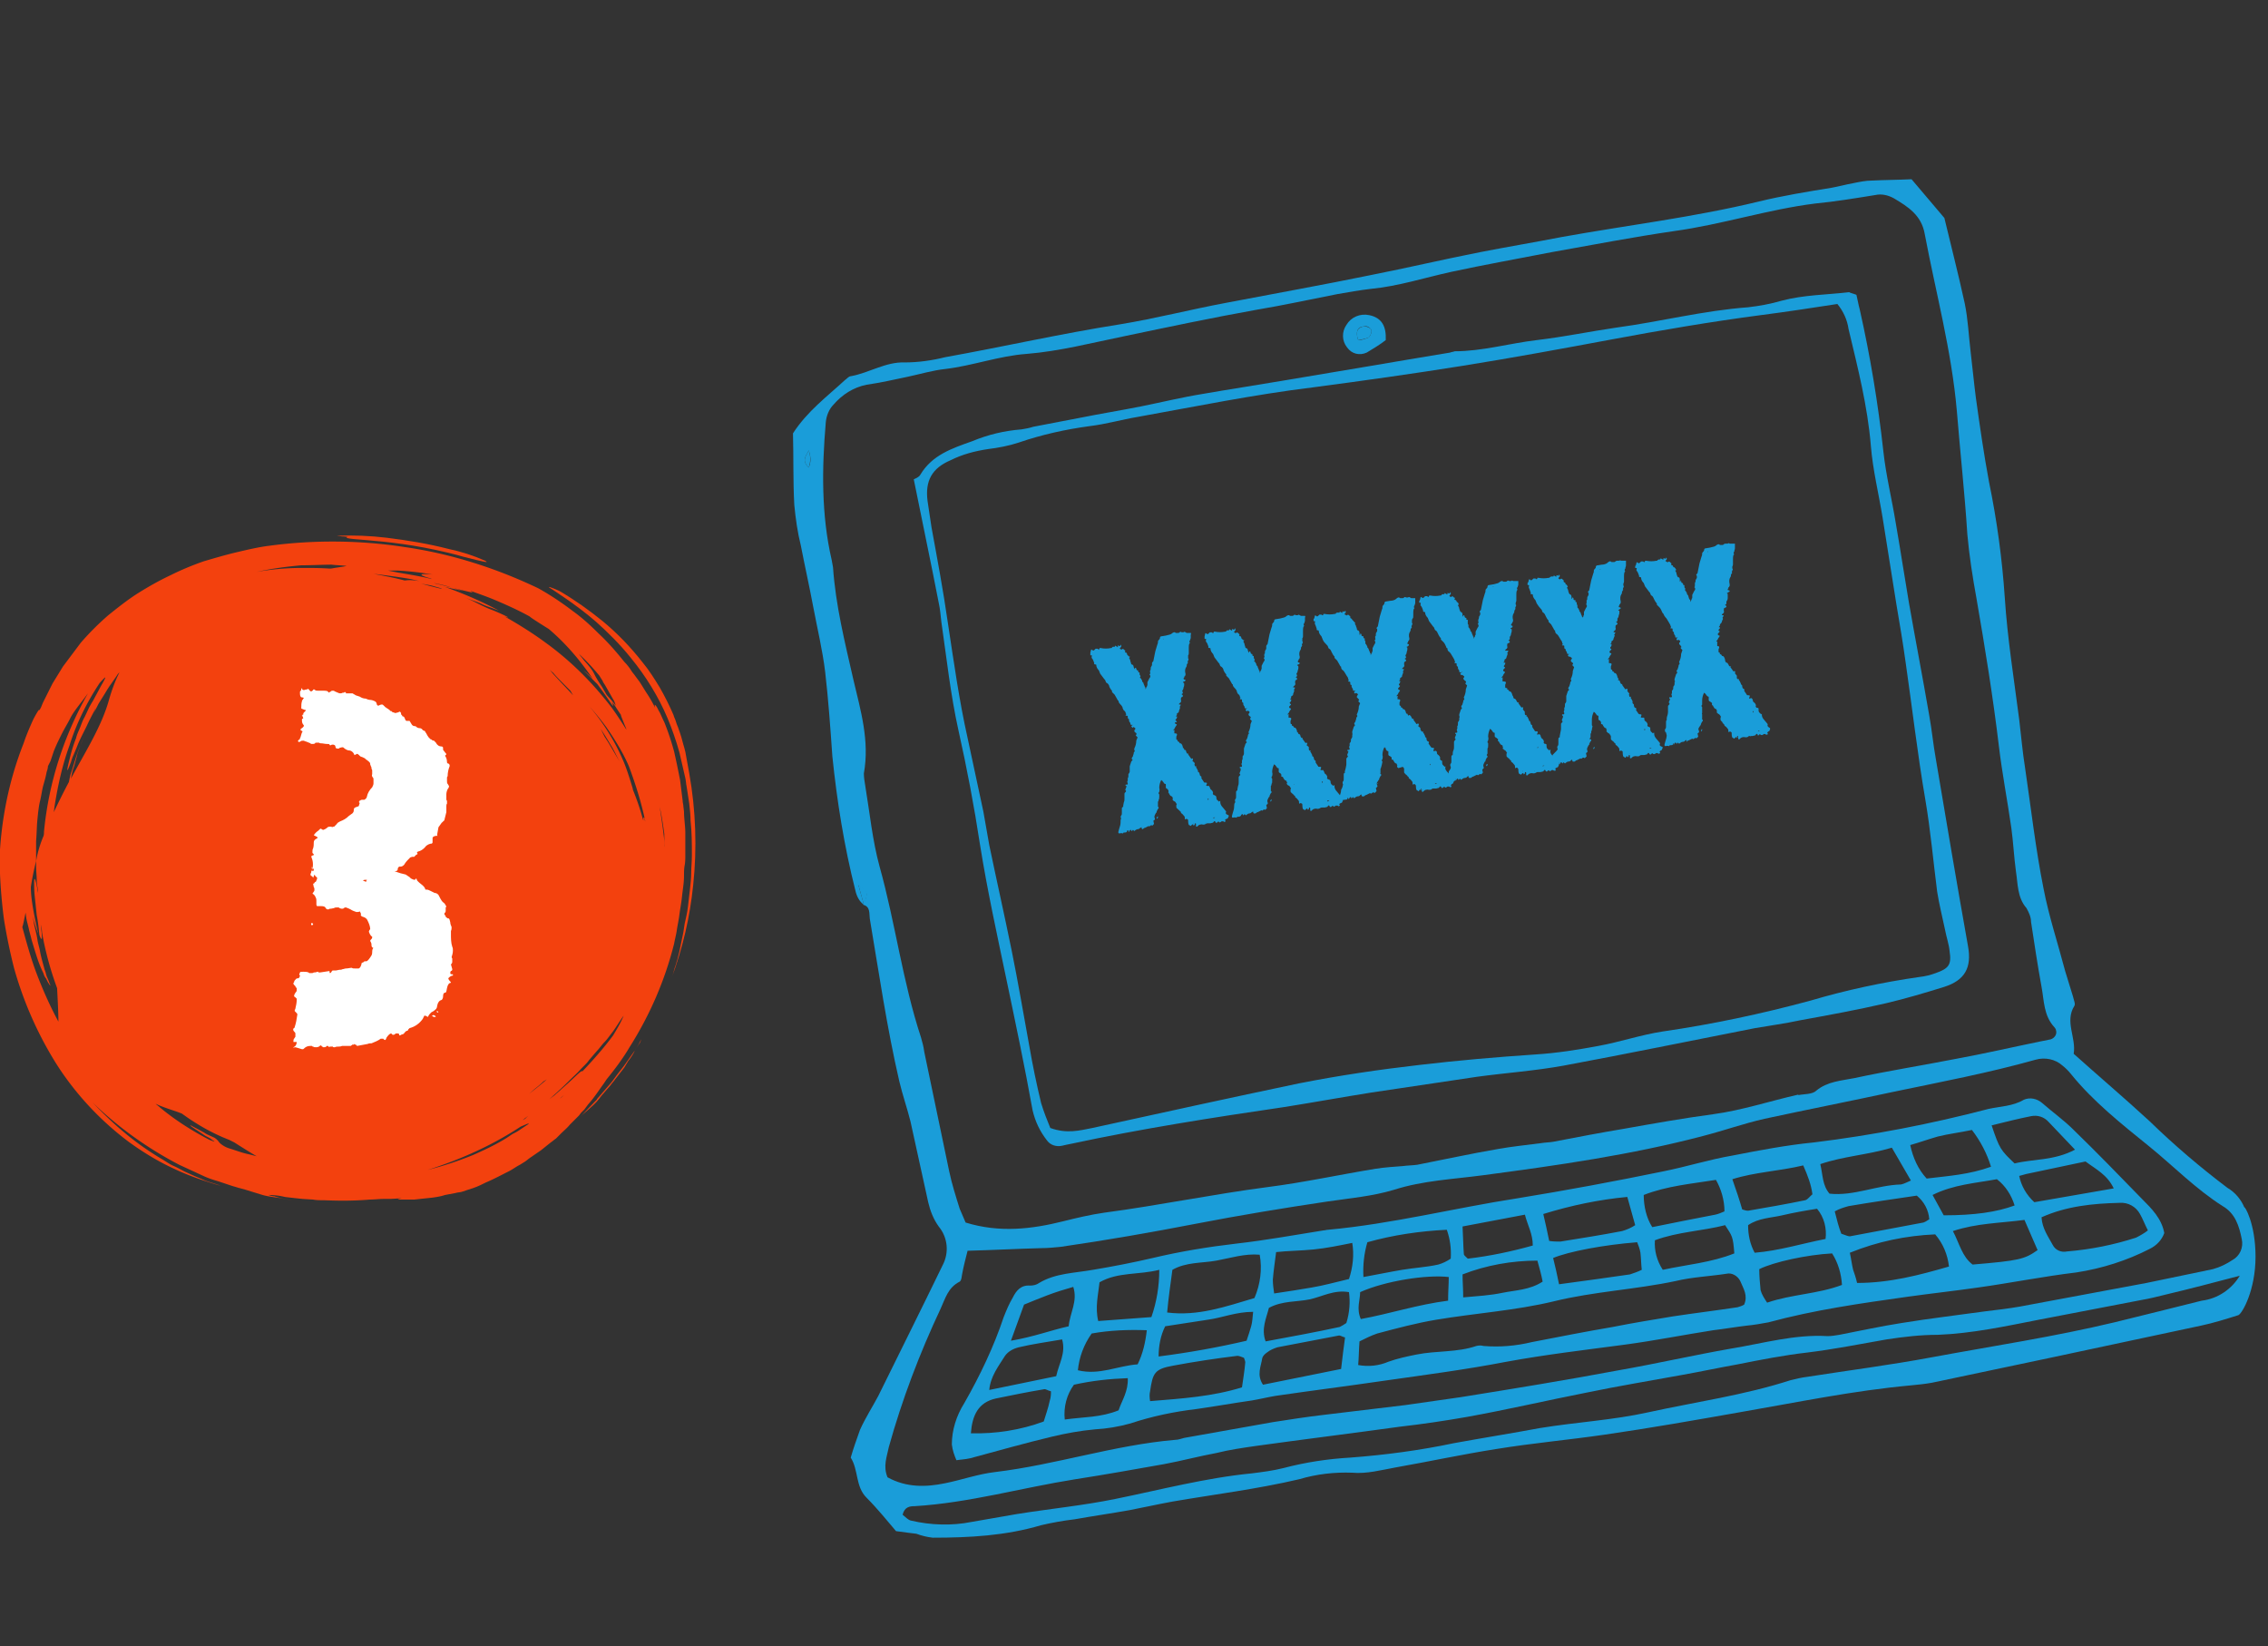
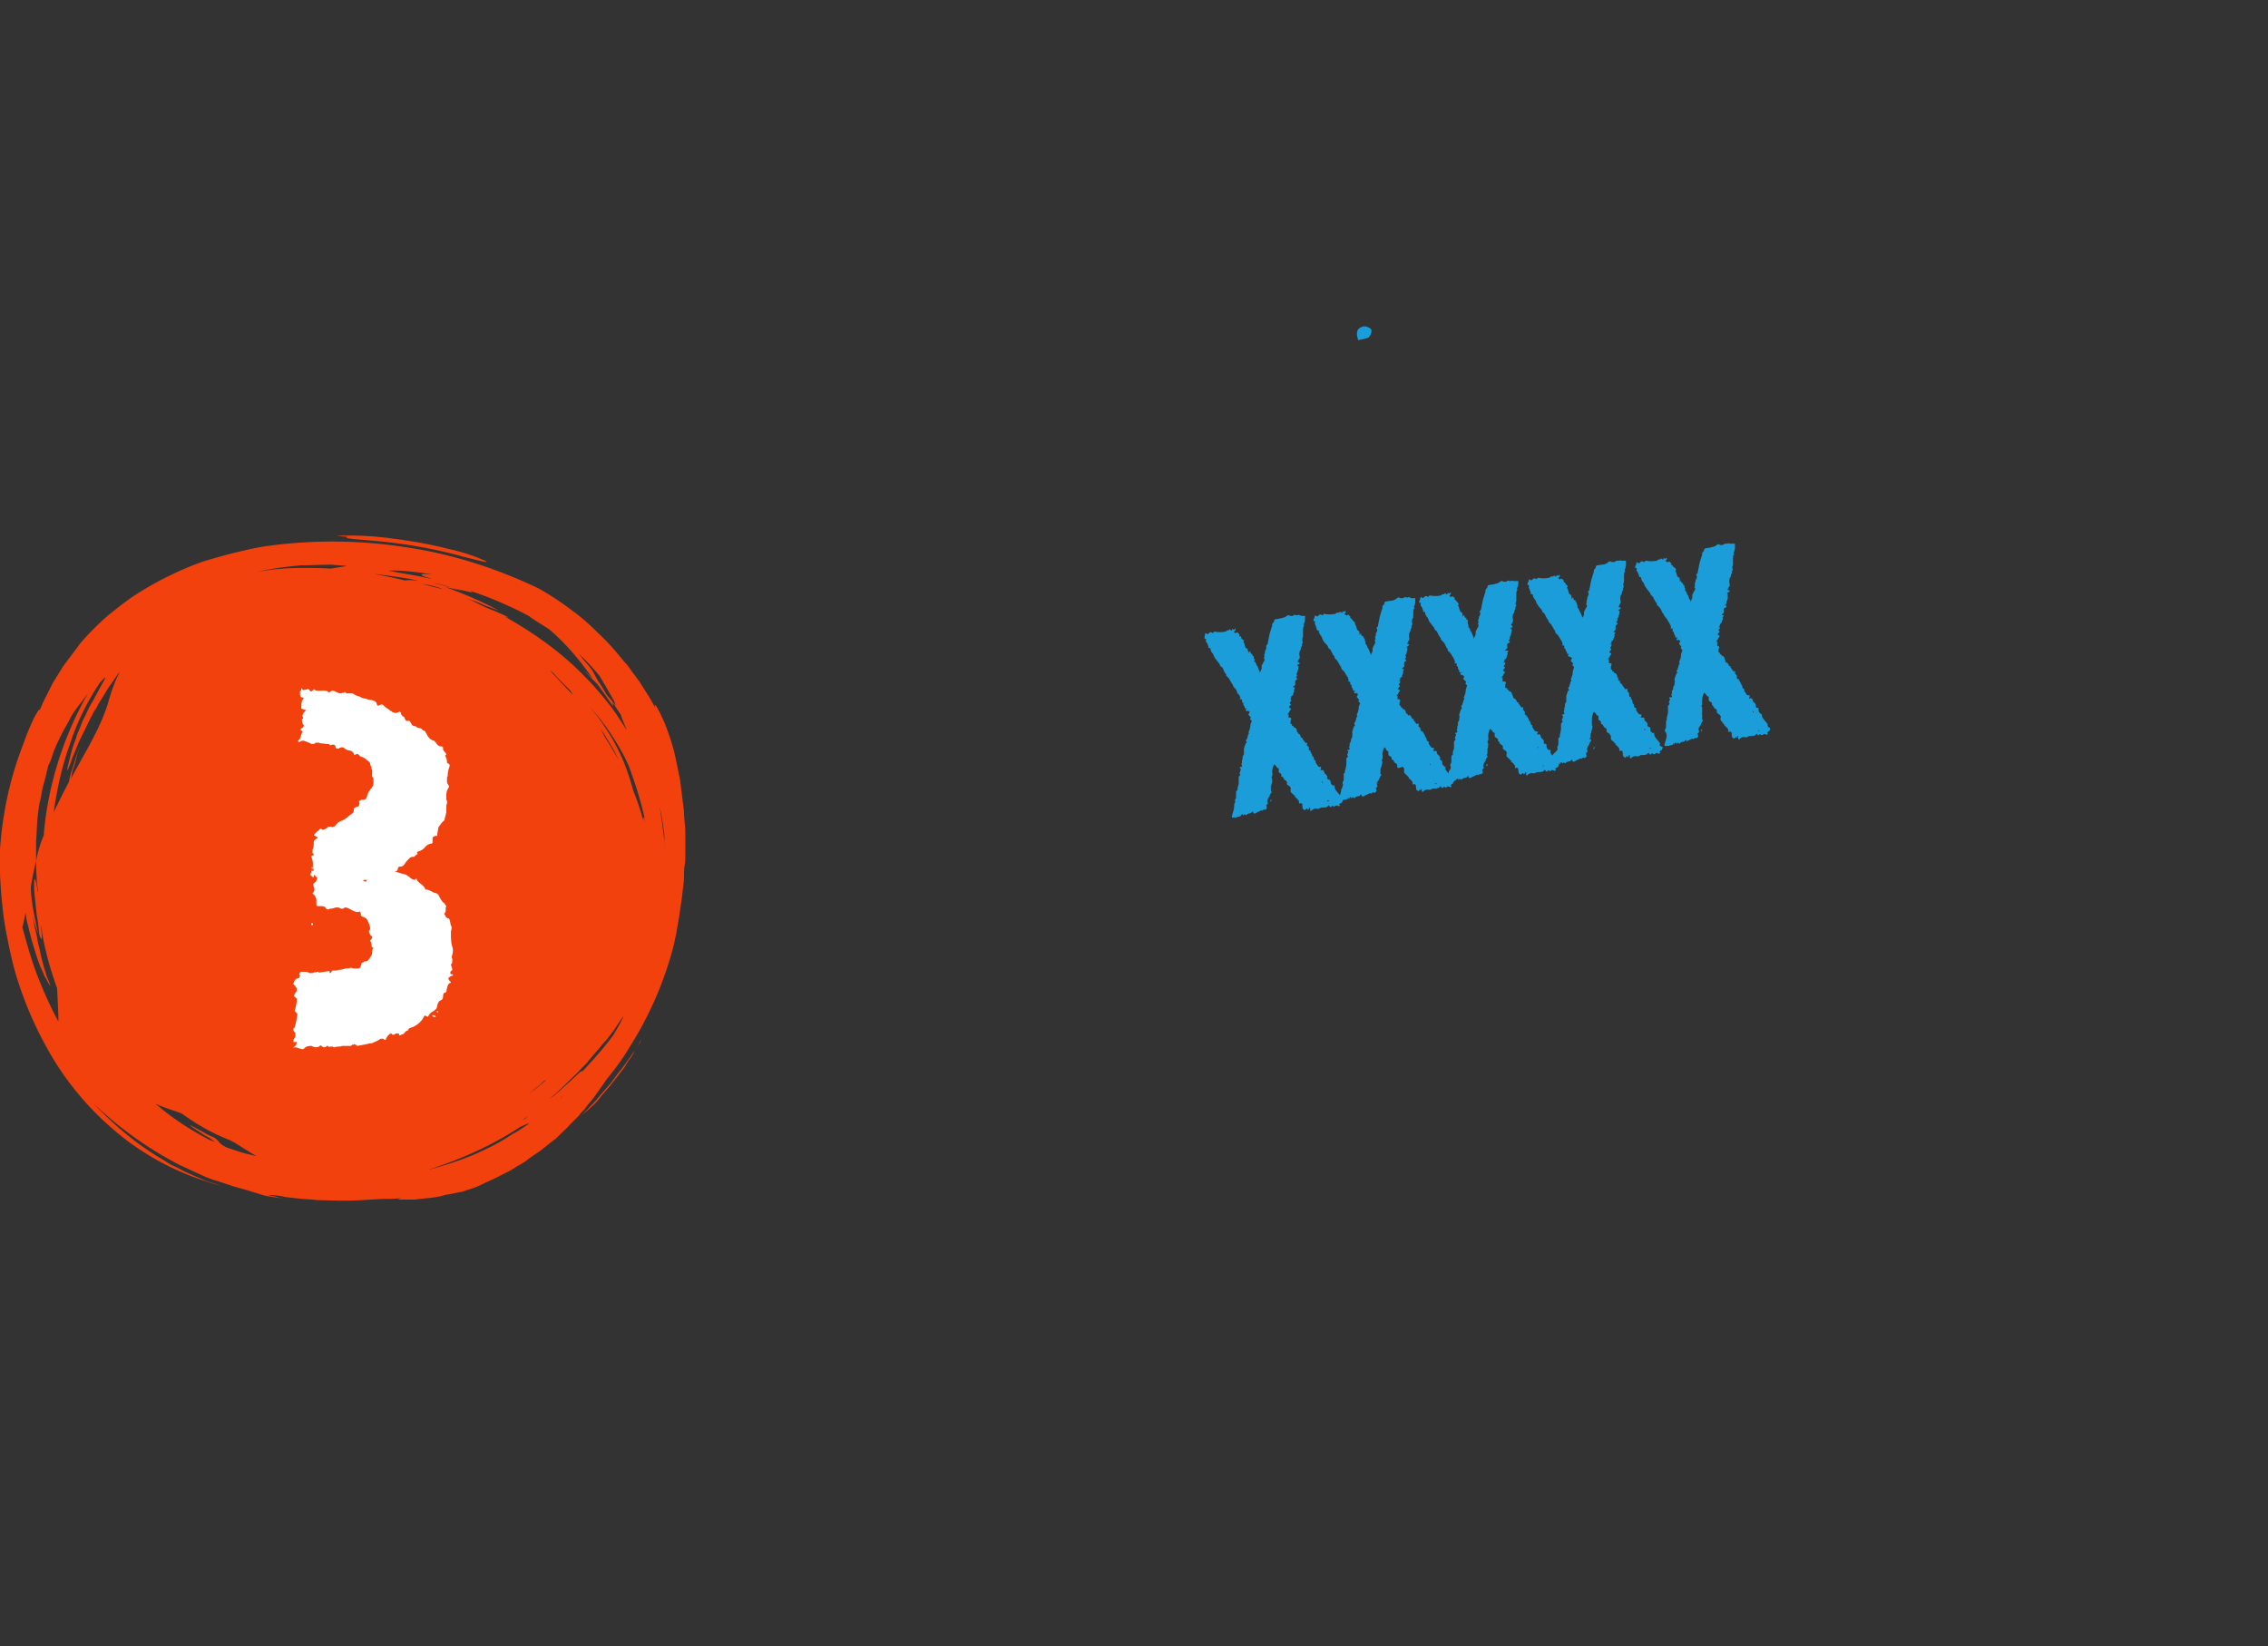
<svg xmlns="http://www.w3.org/2000/svg" version="1.1" id="Ebene_10" x="0" y="0" viewBox="0 0 345.5 250.7" xml:space="preserve">
  <rect x="0" y="0" width="345.5" height="250.7" fill="#333333" stroke="none" />
  <style type="text/css">.st0{fill:#f3410e}.st2{fill:#1a9dd9}</style>
  <path class="st0" d="M53 81.8c-.5.1-.1.2.9.3s2.6.2 4.5.4 4.1.5 6.2.9 4.3.9 6 1.4c3.2.8 4 1 3.3.6-1.8-.8-3.7-1.4-5.6-1.8-3.1-.8-6.2-1.3-9.4-1.7-2.5-.3-5-.4-7.6-.3l.8.1c.5 0 .9.1.9.1z" />
  <path class="st0" d="M89 169l.6-.8c.9-1 1.6-2.1 2.4-3.2l.4-.6c1.3-1.6 2.5-3.2 3.5-4.9 3.1-4.9 5.4-10.2 6.8-15.8.1-.6.3-1.3.4-2s.3-1.6.4-2.4.3-1.8.4-2.8.3-2 .3-3.1c0-.5 0-1.1.1-1.6s.1-1.1.1-1.6v-3.3c0-1.1-.2-2.2-.2-3.3l-.1-.8c0-.3-.1-.5-.1-.8l-.2-1.6-.2-1.6-.3-1.5c-.2-1-.4-1.9-.6-2.8-.4-1.5-.9-3-1.5-4.5-.3-.6-.5-1.1-.7-1.5-.2-.3-.3-.6-.5-.9-.3-.4-.3-.3-.2.2-.4-.8-.8-1.5-1.2-2.1s-.8-1.3-1.2-1.9l-.6-.8c-.2-.3-.4-.5-.6-.8-.3-.5-.7-1-1.1-1.4-1.2-1.5-2.5-3-3.9-4.3-1.2-1.2-2.5-2.4-3.9-3.4-1.7-1.3-3.5-2.5-5.3-3.5-6.5-3.1-13.4-5.3-20.5-6.3-6.5-1-13.5-1.1-20.3-.2-1.7.2-3.4.6-5.1 1-1.7.4-3.4.9-5.1 1.4-1.7.6-3.4 1.3-5 2.1-1.7.8-3.3 1.7-4.9 2.7-1.6 1-3.1 2.2-4.6 3.4-1.5 1.3-2.9 2.7-4.2 4.2l-1.8 2.4-.9 1.2-.8 1.3-.8 1.3-.7 1.4-.7 1.4c-.2.4-.3.8-.5 1.1l-.1.2c0-.3-.3.2-.9 1.3-.4.9-1 2.2-1.5 3.7-2.3 5.8-3.5 12-3.7 18.2 0 .6 0 1.1.1 1.7.1 2.3.3 4.6.6 6.9.4 2.5.9 4.9 1.5 7.3a55.9 55.9 0 006.4 14.6c2.9 4.6 6.7 8.7 11.1 12 2.2 1.6 4.5 3 6.9 4.1 2.3 1.1 4.7 1.9 7.1 2.6-1-.4-2-.6-2.8-1l-1.2-.5-1.1-.5c-.7-.3-1.3-.7-2-1s-1.2-.7-1.9-1.1c-1.5-.9-3-1.9-4.4-3-2.2-1.7-4.2-3.6-6.1-5.6 3.9 3.8 8.4 7 13.2 9.5l3.9 1.8c.7.3 1.3.5 2 .7l2.1.7c.3.1.7.2 1 .3l1.1.3 2.6.8c.7.2 1.5.3 2.2.4s1.5.3 2.3.4c-1.3-.2-2.1-.4-2.7-.6-.3 0-.6-.1-.9-.2.8 0 1.7.1 2.5.3.8.1 1.7.2 2.7.3l1.6.1c.5.1 1.1.1 1.7.1 2.3.1 4.6.1 6.9-.1.7 0 1.4-.1 2.2-.1h1l1.7-.1c-.8.2-.7.2-.1.2h2l.9-.1 1.9-.2c.7-.1 1.3-.2 1.9-.4l1.6-.3c.3-.1.7-.1 1-.2l1.8-.6c.6-.2 1.2-.5 1.8-.8 1.2-.5 2.3-1.1 3.5-1.7.6-.3 1.1-.7 1.7-1l.8-.5c.3-.2.5-.4.8-.6l1.6-1.1 1.5-1.2c.3-.2.5-.4.8-.6l.7-.7c.5-.5 1-.9 1.4-1.4l1.4-1.4.3-.4.5-.5zM71.8 90.1l-.1-.1c1.1.4 2.3.8 3.5 1.3 1.9.8 3.7 1.6 5.5 2.6.2.2 1 .7 2.1 1.4l.8.5c2.6 2.2 4.8 4.8 6.7 7.6-.5-.5-.9-.9-1.4-1.3l.6.6 1.2 1.2.3.3c2.3 3.1 2.6 3.9 2.3 2.9l-.2-.3c.3.3.6.7.9 1.2l.6.9v.1c.3.8.6 1.5.8 2v.1c-.7-1.1-1.4-2.2-2.2-3.3-2.9-3.8-6.3-7.2-10.2-10-1.9-1.4-4-2.7-6.1-3.9.6.2.7.2.1-.1 0 0-1-.5-2.3-1s-2.6-1.3-3.9-1.8l.8.3c.5.2 1.2.4 1.8.7s1.3.5 1.8.7l.8.3c-2.6-1.4-5.4-2.6-8.2-3.6.9.2 2.2.5 2.7.6-1.3-.4-2.7-.8-4.1-1.1l-.3-.1c1 .2 1.9.4 2.7.7 2.9.7 3.6.9 3 .6zm19.9 14.5c-.4-.6-.8-1.2-1.2-2s-1-1.4-1.6-2.1c-.2-.3-.5-.6-.7-.9 1.1 1 2.1 2.1 3.1 3.3l.5.8c.1.3.3.5.4.7l.4.7.8 1.4c.2.3.3.6.4 1-.4-.6-.9-1.1-1.4-1.7l-.7-1.2zm-15.1 64.7c.5-.3 1.1-.7 1.6-1.1l-.2.1-1.4 1zm4.8-3.4c.5-.4 1-.8 1.4-1.2l.5-.3c-.9.8-1.8 1.5-2.7 2.2l.8-.7zm-1.8 4.7l.8-.6.4-.3c-.3.2-.6.5-.8.7l-.4.2zm7.3-65.4l.4.7c-.9-1-1.8-1.9-2.7-2.9-.3-.3-.6-.7-.9-1l.6.5c.3.4 1 1.1 2.1 2.2l.3.3.2.2zm-1 61.6c-.2.2-.4.4-.6.5l.6-.5zm2.8-3.6c0-.1 0-.1-.2 0-.3.2-1 .9-2.1 1.9l-.9.8c-.3.3-.7.6-1 .9l-.8.6c.9-.8 1.9-1.7 2.8-2.6l.1-.1.1-.1c.6-.6 1.2-1.1 1.8-1.8l.6-.6c.2-.2.4-.4.6-.7l1.2-1.4c.4-.4.8-1 1.2-1.4s.8-1 1.2-1.5c.6-.8 1.1-1.7 1.7-2.5-.4 1-1 2-1.6 3-1.4 1.9-3 3.7-4.7 5.5zm3.4-51l-.6-1.2c.6.9 1.2 1.9 1.8 2.9.4.7.7 1.4 1.1 2.1-.8-1.3-1.5-2.6-2.3-3.8zm-27 66c1.3-.4 2.7-.9 4-1.4 3.6-1.4 7-3.1 10.2-5.2l.7-.3c.7-.3.7-.2.2.1l-.9.6c-.4.3-.8.5-1.2.7l-.9.6c-1.6 1-3.3 1.8-5.1 2.6-2.2.9-4.6 1.7-7 2.3zm35.4-55.3c.3 1.3.5 2.7.7 4.1 0 .5 0 1.2.1 1.8v.2c-.2-2.1-.5-4.1-.8-6.1zm-2.2 2.2c-.1-.2-.1-.3-.1-.4-.1-.3-.2-.3-.2.2v.1c-.4-1.5-.9-3-1.5-4.5-.1-.2-.1-.4-.2-.7-.4-1.3-.8-2.6-1.3-3.8-.6-1.4-1.3-2.8-2.1-4.1-.9-1.5-2-3-3.1-4.3.9 1 1.8 2.1 2.6 3.2 1.3 1.9 2.5 3.8 3.4 5.9 1 2.7 1.9 5.5 2.5 8.4zM67.2 89.6c.4.2-.7-.1-1.9-.4-.7-.2-1.5-.4-2.1-.5.8.2 1.7.3 2.6.5l1.4.4zm-40.3 79.7l.8.3c2.2 1.6 4.6 3 7.2 4l.8.4c1.1.7 2.2 1.4 3.4 2.1l-1.2-.3c-1-.2-2-.6-3-.9-.6-.2-1.1-.5-1.5-.9-.2-.3-.4-.5-.7-.7-.6-.3-1.2-.5-1.6-.8l-1.1-.6c-.6-.3-.9-.5-1-.5s.3.3 1.1.8l1.2.8c.4.2.8.4 1 .6.5.3.6.4-.4 0-2.7-1.4-5.2-3-7.5-4.9-.2-.2-.5-.4-.7-.6.8.4 2 .8 3.2 1.2zm37-80.8c-.7-.1-1.4-.2-2.1-.1h-.2c-1.5-.4-3.1-.7-4.7-1l.9.1c1.5.2 3.1.4 4.8.7l1.3.3zm-10.1-2.4h-.4.4zm6.8.8c1.8.1 3.5.3 5.3.6-2.3-.2-2.1.1-.3.6l.2.1c-1.6-.4-3.4-.7-5.2-1l-1.5-.3h1.5zM15.2 104c1.1-1.2 1-1 .4.1-.3.5-.7 1.3-1.2 2.2-.1.2-.2.4-.4.7l-.4.7-.7 1.5c-.3.5-.5 1.1-.7 1.6s-.5 1.1-.6 1.6c-.4 1-.7 2-.9 2.8-.4 1.6-.6 2.5-.3 1.9l.4-1c.1-.3.2-.7.4-1.1l.5-1.2c.3-.8.7-1.6 1-2.2l.5-1c.4-.9.9-1.8 1.4-2.8-.2.6-.5 1.1-.5 1.1l.5-.9.2-.4.2-.4 1-1.6c.3-.5.6-1 .9-1.4l.9-1.3c.1-.2.2-.3.4-.5-.7 1.4-1.2 2.8-1.6 4.2-1.1 4-3.6 7.9-5.8 12l.1-.5c.1-.5.2-.9.4-1.4l.4-1.5c.1-.5.3-1 .5-1.5s.4-1.1.6-1.6.5-1.1.7-1.7c-.2.6-.5 1.2-.7 1.7s-.4 1.2-.7 1.8c-.5 1.2-.8 2.4-1.2 3.6-.2.5-.3 1.1-.4 1.6-.8 1.5-1.6 3.1-2.3 4.6l.1-.8c.5-3.2 1.2-6.4 2.3-9.4 1-3.2 2.6-6.5 4.6-9.5zm35.6-18h-.3c.8.1 1.6.1 2.3.2l-.5.1c-.7.1-1.3.2-1.9.3h-.2c-1.4-.1-2.8-.1-4.2-.1-2.3 0-4.6.2-6.9.6 2.3-.5 4.5-.8 6.8-1 1.6 0 3.2-.1 4.9-.1zM5.4 147.8c-.8-2.2-1.4-4.4-2-6.6.2-.6.3-1.3.5-2.2l.1.8c.1.6.3 1.2.4 1.7s.3 1.1.4 1.6c.3 1 .6 2 .9 2.9s.6 1.6.9 2.2c.1.3.2.6.4.8l.3.6c.2.3.3.5.4.5-.2-.4-.3-.8-.5-1.2s-.2-.8-.4-1.2c-.2-.8-.5-1.7-.7-2.8-.1-.6-.3-1.1-.4-1.8s-.3-1.4-.5-2.3c-.2-1.2-.5-2.7-.8-4.4.3 2.1.7 4.1 1.5 6-.1-.2-.1-.4-.2-.7-.3-1.4-.6-2.8-.8-4.2-.1-.7-.2-1.5-.2-2.4.2-1.4.5-2.7.8-4v-3c.1-1.2.1-2.3.2-3.3s.2-2 .4-2.8.3-1.7.5-2.4.4-1.4.5-2c.1-.3.2-.6.2-.9l.4-.8.5-1.5c.4-1 .8-1.8 1.2-2.6s.9-1.6 1.3-2.4 1.1-1.7 1.8-2.6l.9-1.2c-3.7 6.5-6 13.7-6.7 21.1 0 .2 0 .5-.1.7-.5 1.2-.9 2.5-1.1 3.8v.8c0 .7.1 1.4.1 2.1 0 .5.1 1 .2 1.5v.4c-.4-2.4-.6-2.5-.6-1.6 0 .5 0 1.3.1 2.2s.2 1.9.3 2.8c.2 1 .3 2 .4 3 .4 1.1.5.8.2-1.6.1.4.2.8.2 1.2.5 2.9 1.3 5.8 2.3 8.5.1 2 .2 3.8.2 5.1-1.3-2.4-2.5-5.1-3.5-7.8zM96.7 160l-1.2 1.7c-.4.6-.8 1.1-1.2 1.6s-.8 1.1-1.2 1.6l-1.3 1.5-.6.7c-.1.1-.2.2-.3.4l-.3.3-2.2 2.3.3-.3.7-.6 1-.9.4-.4c.2-.2.5-.6.9-1.1l1.3-1.5c.2-.3.5-.6.7-.9l.7-.9.7-.9.3-.5.3-.5c.4-.5.8-1.1 1-1.6.3-.5.6-.9.8-1.2l.2-.5c-.2.3-.3.6-.5.9l-.5.8z" />
-   <path class="st0" d="M105 117.8l-.4-2.2-.2-1.1c-.1-.4-.2-.8-.3-1.1-.2-.8-.4-1.5-.7-2.3-.1-.4-.3-.7-.4-1.1s-.3-.7-.4-1.1c-.6-1.4-1.3-2.8-2.1-4.2-.8-1.3-1.6-2.6-2.6-3.8-1.8-2.3-3.8-4.4-6.1-6.3-2.1-1.7-4.2-3.2-6.6-4.6-1.3-.6-1.8-.7-1.5-.5s1.1.7 2.4 1.6c1.6 1.1 3.2 2.3 4.7 3.6 1.9 1.7 3.7 3.5 5.3 5.5 2.3 2.8 4.2 5.9 5.6 9.2.7 1.7 1.3 3.4 1.8 5.2l.6 2.6.3 1.3c.1.4.1.9.2 1.3l.4 2.6c.1.9.2 1.8.2 2.6.2 1.8.2 3.5.2 5.3 0 .9-.1 1.8-.1 2.6s-.1 1.8-.2 2.6-.2 1.7-.3 2.6-.3 1.7-.5 2.6l-.2 1.3-.6 2.9c-.1.3-.1.5-.2.8s-.1.5-.2.7c-.1.5-.3.9-.4 1.3-.2.8-.4 1.3-.4 1.3 1.7-4.6 2.8-9.3 3.3-14.2.6-5.6.4-11.4-.6-17zM8.1 104.2c-.9 1.4-.6 1 0 0z" />
  <path d="M44.9 159.5l-.2.1c0-.1.1-.2.2-.2.2-.2.3-.4.3-.7h-.5v-.1c0-.1 0-.3.1-.4l.2-.3v-.5c0-.1-.1-.2-.2-.3-.1-.1-.2-.3-.1-.4 0-.1 0-.1.1-.1 0 0 .1-.1.1-.2.2-.6.3-1.2.4-1.9 0-.1-.1-.2-.2-.3l-.2-.2v-.2c.1-.1.1-.1.1-.2.1-.4.2-.9.2-1.3v-.2l-.2-.2c-.2-.1-.2-.2-.2-.2 0-.2.1-.3.2-.5.1-.1.2-.2.2-.4v-.3l-.1-.1c-.1-.1-.1-.2-.1-.2l-.2-.2s-.1-.1-.1-.2v-.1l.1-.1c0-.2.1-.3.3-.5.1-.1.2-.1.3-.1l.2-.1v-.1l.1-.1c0-.1 0-.2-.1-.2v-.2s.1-.1.1-.2.2-.1.5-.1.5 0 .8.1l.1.1h.4c.1 0 .2 0 .3-.1h.2c.1 0 .3-.1.4-.1h.1v.1h.3c.8-.1 1.2-.2 1.3-.2h.1c0 .2 0 .3.1.3s.2-.2.2-.2.1-.2.2-.2h.5l.5-.1c.2 0 .3 0 .5-.1.2 0 .3-.1.5-.1.3 0 .6-.1.9-.1.1.1.3.1.5.1h.5c.2 0 .4-.3.5-.8 0-.1 0-.1.2-.1l.1-.1s.1-.1.2-.1h.2c.2 0 .5-.4.8-.9.1-.2.1-.4.1-.5 0-.4.1-.6.2-.6-.2-.1-.3-.2-.3-.4s0-.3-.1-.5c0-.1-.1-.1-.1-.2s.1-.2.2-.3c.1-.1.1-.2.1-.3 0 0 0-.1-.1-.1-.2-.2-.3-.4-.4-.7 0-.1.1-.3.2-.4 0-.4-.2-.9-.4-1.3-.1-.3-.4-.5-.8-.6-.2-.1-.3-.2-.2-.4-.1-.3-.2-.4-.2-.4-.1.1-.3.1-.5.1-.3-.1-.6-.2-.9-.4-.2-.1-.4-.2-.7-.3-.1 0-.2 0-.3.1-.1.1-.2.1-.3.1-.2 0-.4-.1-.5-.2h-.2c-.2 0-.4 0-.5.1l-.5.1h-.2c0 .1-.2.1-.3.1-.1 0-.2-.1-.3-.2 0-.2-.3-.3-.7-.3h-.6c-.1-.1-.1-.2-.1-.3v-.5c0-.2 0-.3-.1-.5-.1-.3-.3-.5-.5-.6l.2-.3c.1-.1.1-.2.1-.3 0-.1 0-.3-.1-.4l-.1-.5.2-.1c0-.1.1-.2.2-.2.1-.1.1-.3.2-.4v-.2c0-.1 0-.1-.2-.2l-.2-.3-.2.5-.1-.2s-.1-.1-.2-.1c-.1-.1-.1-.2-.1-.3l.1-.2c0-.1 0-.2.1-.3 0-.1.1-.2.1-.3.1-.4.1-.9 0-1.3l-.1-.3-.1-.3s.1 0 .2-.1.2 0 .2-.1v-.1l-.2-.2v-.2c0-.2 0-.3.1-.5.1-.3.1-.6.1-.9 0-.2.1-.4.3-.5l.3-.2s0-.1-.2-.2l-.4-.2c.2-.3.4-.5.7-.7l.2-.2s.1-.1.2-.1c.1.1.2.1.3.2.3-.1.5-.2.7-.4.1-.1.3-.1.4-.1h.2l.1.1.1-.1h.2l.4-.4c.1-.2.3-.3.5-.4.5-.2.9-.4 1.3-.8.1-.1.3-.2.4-.3.2-.1.4-.3.4-.6v-.1c0-.2.1-.3.4-.4s.4-.1.4-.3l.1-.3c-.1-.1-.2-.2-.1-.2s0-.2.2-.2c.1-.1.2-.1.3-.1h.3c.2-.1.4-.3.4-.5.1-.5.4-1 .8-1.4.1-.2.2-.4.2-.6v-.6c0-.1 0-.2-.1-.3-.1-.1-.2-.3-.1-.5v-.5c0-.1 0-.2-.1-.3 0-.1 0-.3-.1-.4 0-.1-.1-.2-.1-.3 0-.1 0-.2-.1-.3l-.2-.2s-.1 0-.1-.1l-.2-.1-.2-.2-.4-.2c-.1 0-.2-.1-.3-.1l-.2-.2c-.2-.2-.3-.2-.3-.2l-.4.2c-.1-.3-.3-.6-.7-.7-.3 0-.5-.1-.8-.3-.1-.1-.2-.2-.3-.2-.2 0-.4.1-.5.1 0 .1 0 .1-.2.1h-.2c-.1 0-.2-.2-.2-.3 0-.2-.2-.3-.4-.3-.1 0-.2 0-.3.1-.1 0-.2 0-.2-.1s-.2-.1-.4-.1c-.3 0-.6-.1-.9-.1-.1 0-.2 0-.3-.1h-.3c-.2 0-.3 0-.3.1-.1.1-.3.1-.4.1-.2 0-.3 0-.3-.1l-.5-.2c-.2-.1-.4-.1-.5-.2-.3 0-.4 0-.5.1l-.2.1c-.1 0-.1 0-.2-.1v-.1l.2-.2s.1 0 .1-.1v-.1s.1-.1.1-.2c.1-.4.2-.7.3-.8l-.1-.1c-.2 0-.2-.1-.2-.2s.1-.2.2-.2l.2-.2s.1-.1.1-.2l-.2-.3c-.1-.2-.1-.4-.1-.6v-.1l.2-.1-.1-.3c-.1-.1-.1-.2-.1-.2l.1-.1v.2c.1-.1.1-.2.1-.3 0-.1.1-.2.2-.3l.2-.2s0-.1-.2-.1c-.2-.1-.3-.1-.5-.2v-.2c0-.3 0-.6.1-.9 0-.1 0-.2.1-.2l.1-.2.1-.1s-.1-.1-.3-.1-.3-.2-.3-.6v-.2c0-.1 0-.1.1-.2s.1-.2.1-.3c0 0 0-.1.2-.1H46c0 .2.1.3.3.3.1 0 .3-.1.4-.1h.1s.1-.1.2-.1v.1s.1 0 .2.2c.1.1.2.1.2.1.1 0 .2-.1.3-.2 0 0 0-.1.1-.1s.1 0 .2.1.3.1.5.1h.9c.4 0 .6.1.6.2l.1.1.1-.1c.1 0 .1 0 .2-.1s.2-.1.3-.1c.1 0 .2 0 .3.1.3.1.6.3.8.3.1 0 .3 0 .4-.1h.2l.1-.1c.2 0 .2.1.2.2h1l.5.3.6.2c.3.2.6.3.9.3.2.1.5.2.7.2.2 0 .5.1.7.2.2.1.3.3.3.5l.2.2c.2-.1.4-.2.6-.2.1 0 .2.1.3.2l.2.2.3.2.3.2.1.1.1.1c.1 0 .2 0 .2.1.1.1.3.1.5.2.2 0 .3-.1.5-.1l.1-.1h.1c.1 0 .1.1.2.2v.2l.1.1s.1.1.1.2c.2 0 .3.1.4.4s.2.3.3.3h.4l.3.5c.1.2.3.3.5.3h.1c.2.2.4.3.6.3.2 0 .4.1.5.3l.2.1c.1 0 .2.1.2.2.1.1.2.3.3.5l.2.3.3.3c.1 0 .1 0 .2.1s.2.1.3.1l.3.3c.2.4.5.6.9.6.1 0 .2.1.2.2v.3l.3.4c.1.1.2.2.2.3l-.2.2c.2.3.3.6.3 1 0 .1.1.2.2.2s.1.1.2.2v.2c-.2.5-.3 1-.3 1.5l-.1.2v.6c0 .1 0 .3.1.4.1.1.1.2.2.3v.1c0 .1-.1.3-.2.4-.1.2-.2.5-.2.8v.8l.1.2v.4c-.1.1-.1.3-.1.4v.9l-.3 1.2c0 .1-.1.1-.2.2 0 .1-.1.1-.2.2l-.5.7-.2 1.1c0 .1 0 .2.1.2-.2 0-.4 0-.6.1-.2.1-.2.2-.2.3v.6c0 .1-.1.2-.2.2h-.1c-.4.1-.7.3-.9.6-.3.3-.6.5-1 .6l-.2.1c.1.1.1.2.1.3l-.2.1-.3.3h-.3l-.3.1c-.3.3-.6.6-.8.9-.2.4-.5.5-.7.5h-.2c-.1.1-.2.2-.2.3 0 .1 0 .2-.1.3-.1.1-.3.1-.4.1l.9.3.4.1c.1 0 .3.1.4.1l.6.4.2.2c.2.1.4.2.5.2.1 0 .2 0 .2-.1l.1-.1s.1.1.1.2.3.4.7.7c.4.3.6.6.6.8h.2c.2 0 .4.1.6.2l.6.3c.3 0 .6.2.7.5.3.6.5.9.7 1l.2.2c0 .1.1.2.1.2s.1.1.1.2l-.1.1v.5c0 .1 0 .2-.1.3-.1.1-.1.1-.1.2s0 .1.1.2c0 0 .1.1.1.2s.1.1.2.2.2.1.3.1l.1.2c0 .1.1.3.1.4 0 .2.1.5.2.7 0 .2 0 .4-.1.6v.5c0 .6 0 1.3.2 1.9.1.2.1.4.1.6 0 .3-.1.7-.2 1l.1.2v.5c0 .2-.1.3-.2.4l.2.7v.1c0 .1-.1.2-.2.2-.1.1-.1.2-.1.3 0 .2.1.2.4.2v.2c-.2 0-.4.1-.6.3l-.1.1c0 .1.1.3.2.4l.1.1s.1.1.1.2c-.3 0-.5.3-.6.8s-.1.7-.3.7-.3.2-.3.6c0 .2-.1.4-.2.5-.4.1-.6.4-.7.9 0 .2-.1.5-.3.6-.2.2-.4.3-.6.4-.2.2-.4.4-.5.7l-.4-.2c-.1 0-.2 0-.2.1l-.2.4c-.5.7-1.2 1.2-2 1.4l-.2.2-.1.2H62c-.1 0-.2.1-.3.2s-.2.3-.3.3l-.3.1c-.1.1-.2.1-.2.1-.1 0-.1-.1-.1-.2-.1-.1-.1-.1-.2-.1h-.2c-.1 0-.2 0-.2.1l-.2.1h-.2l-.2-.2c-.2 0-.4.2-.7.6-.1.3-.2.4-.2.4-.1 0-.3-.1-.3-.2H58c-.4.3-.9.5-1.4.7-.2 0-.4 0-.6.1l-1.6.3-.2-.2h-.1l-.1-.1-.1.1h-.1c-.1 0-.2 0-.2.1-.1 0-.1.1-.2.1h-1.3c-.2.1-.4.1-.5.1-.2 0-.4 0-.6.1h-.1c-.1 0-.2 0-.2-.1h-.3c-.1 0-.2 0-.3.1 0-.1-.1-.2-.2-.2s-.2 0-.2.1c-.1.1-.3.1-.4.1-.1 0-.1 0-.2-.1 0 0-.1 0-.1-.1l-.2-.1c-.1.2-.4.3-.6.3-.2 0-.4 0-.5-.1-.1 0-.1 0-.2-.1h-.2c-.4 0-.7.1-1 .4-.1.1-.1.1-.2.1H46c-.7-.2-.9-.3-1.1-.3zm2.5-18.9h.2s.1.1.1.2l-.1.1c-.2 0-.2 0-.2-.1v-.2zm.2-7.9c.2-.1.2-.1.2-.2s0-.2-.1-.2c0-.1 0-.1-.1-.1l-.1-.2v.2l.1.5zm8.3 1.3h-.2c-.1 0-.3 0-.4.1.1.1.3.1.4.2 0 0 .1 0 .1-.1s.1-.2.1-.2zM66 154.6c.1 0 .3.1.4.2l-.1.1c-.2 0-.3 0-.5-.2l.2-.1zm.5-.6h.2c0 .1 0 .1.1.2h-.2l-.1-.2z" fill="#fff" />
  <path class="st2" d="M188.2 122.2c-.1-.2-.1-.4 0-.5.1-.1.1-.2.1-.4v-.6c0-.1 0-.3.2-.3 0-.1 0-.3.1-.7.1-.2.1-.4.1-.6v-.7c0-.1 0-.1.1-.2s.2-.2.1-.3-.1-.1 0-.3c0-.1.1-.2.1-.3v-.3h-.1s-.1-.1 0-.2h.2c.1 0 .1-.1.1-.2-.1-.2-.1-.3 0-.4v-.4c.1-.1.1-.2.1-.4v-.2c.1-.1.2-.3.2-.4v-.8l.1-.3.1-.3c0-.1.1-.2.2-.3.1-.1 0-.1 0-.1-.1-.1-.1-.2-.1-.2l.1-.2c.1-.1.1-.1.1-.2l.1-.3c0-.1 0-.2.1-.3.1-.1.1-.2 0-.2v-.1c.2-.4.3-.8.3-1.2l.2-.5-.2-.2c-.1-.1-.1-.2 0-.2.1-.1 0-.3-.1-.3l-.2-.2c0-.1 0-.2.1-.3.1-.1.1-.2-.1-.3-.1-.1-.1-.1-.2 0s-.1 0-.1 0c-.2-.1-.2-.3.1-.4h-.3c-.1-.1-.1-.1-.1-.2s0-.1-.1-.2l-.1-.2v-.2s0-.1-.1-.1c0 0-.1-.1-.1-.2v-.2c0-.1-.1-.1-.2-.1s-.2 0-.1-.1.1-.2 0-.2c0-.2-.1-.4-.3-.5-.1-.2-.2-.3-.2-.5-.1-.2-.2-.3-.3-.4-.1-.1-.3-.3-.3-.5 0-.1 0-.1-.1-.1 0-.1-.1-.1-.1-.2 0 0-.1-.2-.4-.7l-.1-.1-.1-.1-.2-.2v-.2c-.2-.2-.3-.4-.4-.6 0-.2-.2-.5-.4-.6-.1 0-.1-.1-.2-.3 0-.1-.1-.2-.2-.3-.2-.3-.4-.5-.6-.8l-.2-.5c-.2-.2-.4-.5-.4-.8 0-.1 0-.1-.1-.1-.2 0-.3-.1-.2-.2-.1-.3-.2-.6-.4-.8v-.2c.1-.2 0-.2-.1-.2h-.1v-.4l.1-.4c0-.1.1-.1.2 0s.2.1.3 0l.2-.2h.3c.2.2.3.1.3-.1h.2c.5.1 1 .1 1.5 0 .1 0 .2 0 .2-.1.1-.1.1-.1.2-.1h.2s.1-.1.1-.2l.1.1.2.1c.1.1.1.1.1-.1s0-.1.1-.1c.1.1.1.1.2.1.1-.1.1-.2.1-.2s.1 0 .1.1v.2l-.1.1c-.1.1-.1.1-.1.2.2.1.3.2.3.1s.2-.1.3 0l.1.1s.2.1.1.2 0 .1.1.2h.1l.1.2v.1l.1.1.1.1c.1.1.1.1.2.1s0 .1-.1.2c.1.2.2.3.2.5l.1.3c0 .1 0 .1.1.2.2 0 .3.2.3.4l.1.2s0 .1.1.1v-.1c0-.1 0-.1.1-.1l.1.1c0 .2.1.3.2.3s.1.1.1.2 0 .1.1.1.1 0 .1.1v.2c0 .1.1.1.1.2 0 0 .1.1 0 .2s0 .2.1.2l.1.2c.1.1.1.2.1.3l.1.1c.1.1.1.1.1.2.1.3.2.4.2.5s.1 0 .1.2v.2l.1-.2c0-.1 0-.1.1-.2s0-.1 0-.1c.1-.1.1-.1.1-.2v-.4l.3-.6c.2-.2.2-.4 0-.6.1 0 .2-.2.1-.3v-.3c.1 0 .1-.1.1-.3 0-.1 0-.2.1-.3l.1-.2v-.4c0-.1.1-.2.2-.3l.3-1.5.3-1c.1-.2.1-.3.1-.4s0-.2.1-.3c.1-.1.2-.2.2-.3 0-.2.1-.3.3-.3l.6-.1c.5-.1.8-.2.9-.3.2-.2.5-.3.6-.1h.4s.1 0 .2-.1.2-.1.3 0h.3c.1-.1.2-.1.3 0 .1 0 .1.1.2.1h.6c.1 0 0 .3 0 .3v.4c0 .2-.1.3-.1.4-.1.1-.1.2-.1.3.1.1.1.2 0 .2-.1.2-.1.5-.1.7v.8c0 .1 0 .2-.1.3v.5c.1 0 .1.1 0 .3s-.1.3 0 .3c-.1.1-.1.2-.2.3 0 .1 0 .3-.1.4-.2.3-.2.7-.1 1v.2l-.1.2c-.1 0-.1.1-.1.2l-.1.1c0 .1 0 .1.1.2h.1c.2.1.1.2-.1.3 0 0-.1 0-.2.1l.1.1c.1 0 .1.1.1.2 0 .2 0 .3-.1.5 0 .2-.1.4-.2.5l.1.3c0 .1-.1.2-.2.2 0 0 0 .1.1.1.2.2.1.3-.1.4-.1 0-.1.2-.1.4.1.2 0 .4-.2.5-.1.1-.1.2-.1.2h.2c.1 0 .1.1 0 .2 0 .1-.1.1-.1.2.1 0 .1.1 0 .3 0 .1-.1.2-.1.3 0 .1 0 .2-.2.3s-.1.2-.1.3c-.2.2-.2.3 0 .2v.2l-.1.2c-.1.1-.2.1-.1.2 0 0 0 .1.1.1.1.1.1.1 0 .2l-.2.2v.2l.2.1c.1 0 .1.1 0 .2l-.2.3c0 .1-.1.2-.1.2-.2.2-.2.3 0 .2.1 0 .1 0 0 .1v.4h.1c.3 0 .4.1.2.5v.4l.1.1h.1v.2l.2.1c.1.1.1.1.1.2.3 0 .4.2.5.6v.1c0 .1.1 0 .1 0 0 .1.1.2.1.2v.1c.2 0 .3.1.3.3.1.2.1.3.3.3.1 0 .1 0 0 .1l.5.7.1-.1c.1 0 .2.1.1.3s0 .1.2.3.1.3 0 .3c.1 0 .1 0 .1.2 0 .1.2.2.3.1l-.1.2.1.1.1.2c0 .1.1.1.1.2v.1c0 .1 0 .1.1.1l.1.1c.1.3.1.5.2.5s.2.2.1.3c.1.1.1.2.2.3l.2.3c0 .1.1.1.3.1s.2.1.1.3 0 .2.1.2h.3c0 .1.1.2.1.2 0 .1.1.2.1.3.3.2.4.4.4.6-.1.1 0 .2.1.3h.1c.1.1.2.1.2.1l.1.2c0 .1 0 .3.1.4 0 0 0 .1.1.1l.2.2c.1-.1.1-.1.2-.1v.2c0 .2.1.5.4.8l.5.6c-.1.2-.1.4.2.5s.2.2.1.4c0 .1-.1.2-.2.2l-.2.1c-.1.1-.1.1 0 .2v.1c-.1.1-.1.1-.2.1-.1-.1-.1-.1-.2-.1h-.2c-.2.2-.4.2-.4.1s-.1-.1-.2 0-.2.2-.2.1h-.1c-.1-.3-.2-.3-.4 0l-.4.1h-.4c-.1 0-.2 0-.3.1-.2.1-.3.1-.4.1-.3-.1-.7 0-.9.3h-.1c-.1 0-.1 0-.1-.1v-.2c0-.1 0-.2-.1-.2s-.1.1-.1.2 0 0-.1.1-.1 0-.1 0c0-.2-.1-.2-.3 0l-.1.1c-.1 0-.1-.1-.2-.1s-.2-.2-.2-.7c0-.1 0-.2-.1-.2-.1-.1-.2-.1-.3 0-.1 0-.1 0-.1-.1 0-.2 0-.3-.1-.4-.2-.2-.3-.4-.4-.4l-.1-.1v-.1s0-.1-.1-.1l-.1-.1s0-.1-.1-.1l-.1-.1-.1-.1c-.1-.1-.2-.1-.2-.3v-.3c.1-.1.1-.2 0-.2-.1-.2-.1-.2-.2-.3l-.2-.1-.1-.1c-.1-.1-.1-.2 0-.3-.1-.1-.1-.1-.1-.2 0 0 0-.1-.1-.1s-.1-.1-.2-.1l-.2-.3c0-.1-.1-.2-.2-.2h-.1v-.3s0-.1-.1-.1v-.1l-.2-.1c-.1-.1-.1-.1-.1-.2v-.4c0-.1 0-.1-.1-.1s-.2-.1-.3-.3l-.1-.1s0-.1-.1-.1l-.1-.1c-.2.4-.3.8-.3 1.2.1.3 0 .5 0 .6 0 0-.1.1-.1.2s0 .1.1.2v.5c-.1.1-.1.1 0 .1s0 0-.1.2v.1c0 .1 0 .1-.1.2v.8c.1 0 .1 0 .1.1s0 .2-.1.2l-.2.4v.1s0 .1-.1.1l-.1.2c-.1.2-.2.4-.1.6.1.2 0 .3-.2.4l.1.5-.3.3v-.1h-.1c-.1 0-.1 0-.2.1s-.2.1-.2 0l-.6.3c-.1 0-.1 0-.2.1s-.2.1-.2.1h-.2c-.1-.1-.1-.2-.1-.3l-.2.1c-.1.1-.2.2-.4.2-.1 0-.3.1-.4.2-.1.1-.1.1-.2 0l-.1-.1-.2.2c-.1-.1-.1-.2-.1-.2-.1 0-.1 0-.2.1l-.1.2c-.1 0-.2-.1 0-.2 0 .2-.1.3-.3.3s-.3 0-.3.1-.1 0-.3 0-.3.1-.4 0 0-.3.1-.7c.1-.3.2-.6.2-.9 0-.5.1-.7.2-.7zm1-4.2zm1-3.2zm2.7 8.1c-.1.1-.1.1 0 0zm.2-7.2s0 .1 0 0zm.5 6.1c.1-.1.1-.1.1 0v.1l-.1.2-.1-.1c.1-.1.1-.2.1-.2zm1-27v-.1.1zm2.6 24.6c-.1 0-.1.1 0 0-.1.2 0 .2 0 0zm1.3 3.3zm.2-28.4zm.5 28.5c-.2.1-.1.1 0 0 0-.1 0 0 0 0zm.4.1v.1s-.1 0-.1-.1v-.1s.1 0 .1.1zm1.5-.1l-.1.1c0-.1 0-.1.1-.1zm.4-3.8c-.1 0-.1 0-.1.1v.1c0 .1 0 0 .1 0v-.2zm1 2.9h-.2s-.1 0-.1.1.1.1.3-.1zm.3-.2l-.1-.1.1.1c0-.1 0 0 0 0z" />
  <path class="st2" d="M204.6 119.5c-.1-.2-.1-.4 0-.5.1-.1.1-.2.1-.4v-.6c0-.1 0-.3.2-.3-.1-.1 0-.3.1-.7s.1-.6.1-.6v-.8c0-.1 0-.1.1-.2s.2-.2.1-.3-.1-.1 0-.3c0-.1.1-.2.1-.3v-.1h-.1s-.1-.1 0-.2h.2c.1 0 .1-.1.1-.2-.1-.2-.1-.3 0-.4v-.4c.1-.1.2-.2.2-.4v-.2c.1-.1.2-.3.2-.4v-.3c.1-.1 0-.2 0-.2v-.3l.1-.3.1-.3c0-.1.1-.2.2-.3v-.1c-.1-.1-.1-.2-.1-.2l.1-.2c.1-.1.1-.1.1-.2l.1-.3c0-.1 0-.2.1-.3.1-.1.1-.2 0-.3v-.1c.2-.4.3-.8.3-1.2l.2-.5-.2-.2c-.1-.1-.1-.2 0-.2.1-.1 0-.2-.1-.3l-.2-.2c0-.1 0-.2.1-.3.1-.1.1-.2-.1-.3s-.1-.1-.2 0-.1 0-.1 0c-.2-.1-.1-.3.1-.4h-.3c-.1 0-.1-.1-.1-.2s0-.1-.1-.2l-.1-.2v-.2s0-.1-.1-.1-.1-.1-.1-.2v-.2s-.1-.1-.2-.1-.2 0-.1-.1.1-.2 0-.2c0-.2-.1-.4-.2-.5-.1-.2-.2-.3-.3-.5-.1-.2-.2-.3-.3-.4-.2-.1-.3-.3-.3-.5 0-.1 0-.1-.1-.1 0-.1-.1-.1-.1-.2 0 0-.1-.2-.4-.7l-.1-.1-.1-.1-.2-.2v-.2c-.2-.2-.3-.4-.4-.6-.1-.2-.2-.5-.4-.6-.1 0-.1-.1-.2-.3 0-.1-.1-.2-.2-.3-.2-.2-.5-.5-.6-.8l-.2-.5c-.2-.2-.4-.5-.4-.8 0-.1-.1-.1-.1-.1-.2 0-.3-.1-.2-.2-.1-.3-.2-.6-.3-.8v-.2c.1-.2 0-.2-.1-.2h-.1v-.2c0-.1 0-.2.1-.2l.1-.4c0-.1.1-.1.2 0s.2.1.3 0l.2-.2h.3c.2.2.3.1.3-.1h.2c.5.1 1 .1 1.5 0 .1 0 .2 0 .2-.1.1-.1.2-.1.2-.1h.3c.1 0 .1-.1.1-.2l.1.1.2.1c.1.1.1 0 .1-.1s0-.1.1-.1l.2.1c0-.1.1-.1.1-.2l.1.1v.2l-.1.1c-.1.1-.1.2 0 .2s.2.2.3.1.2-.1.3 0l.1.1c.1 0 .1.1.1.2s0 .1.1.2h.1l.1.2.1.1c.1.1.1 0 .1.1 0 0 0 .1.1.1l.1.1s.1.1 0 .2c.1.2.2.3.2.5.1.1.1.2.1.3 0 .1.1.1.1.2.2 0 .3.2.3.4v.2s0 .1.1.1v-.1c0-.1 0-.1.1-.1l.1.1c0 .2 0 .3.2.3s.1.1.1.2 0 .1.1.1.1 0 .1.1v.2c0 .1.1.1.1.2v.2c0 .1 0 .2.1.2l.1.2c.1.1.1.2.1.3l.1.1s.1.1.1.2c.1.3.2.4.2.5s.1 0 .1.2v.2l.1-.2c0-.1.1-.1.1-.2.1-.1 0-.1 0-.1.1-.1.1-.1.1-.2v-.4l.3-.6c.2-.2.1-.4 0-.6.1 0 .2-.2.1-.3v-.3c.1 0 .1-.1.1-.3 0-.1 0-.2.1-.3l.1-.2v-.3l-.1-.1c0-.1.1-.2.2-.3l.3-1.5.3-1c.1-.2.1-.3.1-.4s0-.2.1-.3c.1-.1.2-.2.2-.3 0-.2.1-.3.3-.3l.6-.1c.3 0 .7-.1.9-.3.2-.2.4-.3.6-.1h.4s.1 0 .2-.1.2-.1.3 0h.3c.1-.1.2-.1.3 0 .1 0 .1.1.2.1h.6v.7c0 .2-.1.3-.1.4-.1.1-.1.2-.1.3.1.1.1.2 0 .2-.1.2-.1.5-.1.7v.3c0 .3 0 .4-.1.5s-.1.3-.1.3v.4c.1 0 .1.1 0 .3s-.1.3 0 .3c-.1.1-.1.2-.2.3 0 .1 0 .3-.1.4-.2.3-.2.7-.1 1v.2l-.1.2c-.1 0-.1.1-.1.2l-.1.1c0 .1 0 .2.1.2h.1s.1.2-.1.3c0 0-.1.1-.2.1v.1c.1 0 .1 0 .1.2s0 .2-.1.5c0 .2-.1.4-.2.5l.1.3c0 .1-.1.2-.2.2 0 0 0 .1.1.1.2.2.1.3-.1.4-.1 0-.1.2-.1.4.1.2 0 .4-.2.5-.1.1-.1.2-.1.2h.2c.1 0 .1.1 0 .2 0 .1-.1.1-.1.2.1 0 .1.1 0 .3 0 .1-.1.2-.1.3 0 .1 0 .2-.2.3s-.1.2-.1.3c-.2.2-.2.3 0 .2v.2l-.1.2c-.1.1-.1.1-.1.2 0 0 0 .1.1.1s.1.1 0 .2l-.2.2v.2c.1 0 .1.1.2.1s.1.1 0 .2l-.2.3c0 .1-.1.2-.1.2-.2.2-.2.3 0 .2.1 0 .1 0 0 .1v.4h.1c.3 0 .4.1.2.5v.4l.1.1h.1v.2l.2.1c.1.1.1.1.1.2.3 0 .4.2.5.6 0 0 0 .1.1.1h.1c0 .1.1.2.1.2v.1h.1v-.1c.2 0 .3.1.4.3.1.2.1.3.3.3s.1 0 0 .1l.5.7.2-.1c.1 0 .2.1.1.3s0 .1.2.3.1.3 0 .3c.1 0 .1 0 .2.2 0 .1.2.2.3.1v.2l.1.1.1.2c0 .1.1.1.1.2v.1c0 .1.1.1.1.1l.1.1c0 .3.1.5.2.5s.3.2.1.3c.1.1.1.2.2.3l.2.3c.1.1.2.1.3.1.2 0 .2.1.1.3s0 .2.1.2.2-.1.3 0 .1.1.1.2 0 .2.1.3c.3.2.4.4.4.6-.1.1 0 .2.1.3l.2.1v.2c0 .1 0 .3.1.4l.1.1.2.2.1-.1v.2c-.1.2.1.5.4.8l.5.6c-.1.2-.1.4.2.5s.2.2.1.4c0 .1-.1.2-.2.2l-.1.1c-.1.1-.1.1 0 .2v.1c0 .1-.1.1-.2.1-.1-.1-.1-.1-.2-.1h-.2c-.2.2-.4.2-.4.1s-.1-.1-.2 0-.2.2-.2.1h-.1c-.1-.3-.2-.3-.4 0l-.4.1h-.4c-.1 0-.2 0-.3.1-.1.1-.2.1-.4.1-.3-.1-.7 0-.9.3h-.1c-.1 0-.1 0-.1-.1v-.2c0-.1-.1-.2-.1-.2s-.1.1 0 .2 0 0-.1.1c0-.2-.1-.2-.2 0s-.1.1-.1.1c-.1 0-.1-.1-.2-.1s-.2-.2-.2-.7c0-.1-.1-.2-.1-.2-.1-.1-.2-.1-.3 0-.1 0-.1 0-.1-.1 0-.2 0-.3-.1-.4-.1-.1-.2-.3-.4-.4l-.1-.1v-.1c0-.1-.1-.1-.1-.1l-.1-.1s0-.1-.1-.1c0 0 0-.1-.1-.1l-.1-.1c-.1-.1-.2-.2-.2-.3v-.5c0-.1-.1-.2-.2-.3l-.7.2s0-.1-.1-.1c-.1-.1-.1-.2 0-.3-.1 0-.1-.1-.1-.2 0 0 0-.1-.1-.1s-.1-.1-.2-.1l-.2-.3c0-.1-.1-.2-.2-.2h-.1v-.3s0-.1-.1-.1l-.1-.1-.2-.1c-.1-.1-.1-.1-.1-.2v-.4c0-.1 0-.1-.1-.1s-.2-.1-.3-.3v-.1s0-.1-.1-.1l-.1-.1c-.2.4-.3.8-.3 1.2.1.3 0 .5 0 .6 0 .1-.1.1-.1.2s0 .1.1.2l-.1.5c-.1.1 0 .1 0 .1l-.1.2v.1l-.1.2v.7c-.1.1 0 .1 0 .1.1 0 .1 0 .1.1s0 .2-.1.2l-.2.4v.1c0 .1 0 .1-.1.1l-.1.2c-.2.2-.2.4-.1.6s0 .3-.2.4l.1.5-.3.3-.1-.1h-.1c-.1 0-.1 0-.2.1s-.2.1-.3 0l-.6.3c-.1 0-.1 0-.2.1s-.1.1-.2.1h-.2c-.1-.1-.1-.2-.1-.3l-.2.1c0 .1-.2.2-.4.2-.1 0-.3.1-.4.2-.1.1-.1.1-.2 0l-.1-.1-.2.2c-.1-.1-.1-.2-.1-.2-.1 0-.1 0-.2.1l-.1.2c-.1 0-.2-.1-.1-.2h-.1c0 .2-.1.3-.3.3s-.3 0-.3.1c0-.1-.1-.1-.3 0s-.3.1-.4 0-.1-.3.1-.7c.1-.3.2-.6.2-.9.3-.5.2-.6.3-.8zm1-4.1zm1-3.2zm2.6 8.1zm.3-7.3s0 .1 0 0c.1 0 0 0 0 0zm.5 6.1c.1-.1.1-.1 0 0l-.1.3-.1-.1h.1c.1-.1.1-.2.1-.2zm1.1-27V92h-.1l.1.1zm2.5 24.6c0 .1 0 .1 0 0 0 .2 0 .2 0 0zm1.3 3.3zm.2-28.4zm.5 28.5c-.2.1-.1.1 0 0 .1 0 0 0 0 0zm.4.1v.1s-.1 0-.1-.1v-.1s.1 0 .1.1zm1.5-.1l-.1.1c0-.1 0-.1.1-.1zm.4-3.8c-.1 0-.1 0 0 0-.1.2-.1.1-.1.2s0 0 .1 0v-.2zm1 3h-.2s-.1 0-.1.1c.1 0 .2 0 .3-.1zm.3-.3l-.1-.1.1.1s0 .1 0 0z" />
  <path class="st2" d="M221 116.8c-.1-.2-.1-.4 0-.5.1-.1.1-.2.1-.4v-.6c0-.1 0-.3.2-.3 0-.2 0-.5.1-.7.1-.2.1-.4.1-.6v-.7c0-.1.1-.2.1-.2.1-.1.2-.2.1-.3s-.1-.1 0-.3c0-.1.1-.2.1-.3v-.1h-.1v-.2h.2c.1 0 .1-.1.1-.2-.1-.2-.1-.3 0-.4v-.4c.1-.1.1-.2.1-.4v-.2c.1-.1.2-.3.2-.4v-.3c.1-.1.1-.2 0-.2v-.3l.1-.3.1-.3c0-.1.1-.2.2-.3v-.1c-.1-.1-.1-.2-.1-.2l.1-.2c.1-.1.1-.1.1-.2l.1-.3c0-.1 0-.2.1-.3.1-.1.1-.2 0-.3v-.1c.2-.4.3-.8.3-1.2l.2-.6-.2-.2c-.1-.1-.1-.2 0-.2.1-.1 0-.3-.1-.3l-.2-.2c-.1-.1-.1-.2 0-.3.1-.1.1-.2-.1-.3-.1-.1-.1-.1-.2-.1s-.1.1-.1 0c-.2-.1-.2-.3.1-.4.3-.2-.1 0-.1 0h-.2c-.1 0-.1-.1-.1-.2s0-.1-.1-.2l-.1-.2v-.2s0-.1-.1-.1c0 0-.1-.1-.1-.2v-.2c0-.1-.1-.1-.2-.1s-.2 0-.1-.1.1-.2 0-.2c0-.2-.1-.3-.2-.5s-.2-.3-.3-.5c-.1-.2-.2-.3-.3-.4-.2-.1-.3-.3-.3-.5 0-.1 0-.1-.1-.1 0 0-.1-.1-.1-.2-.1-.2-.2-.5-.4-.7l-.1-.1-.1-.1-.2-.2v-.2c-.2-.2-.3-.4-.4-.6-.1-.2-.2-.5-.4-.6-.1 0-.1-.1-.2-.3 0-.1-.1-.2-.2-.3-.2-.3-.4-.5-.6-.8l-.2-.5c-.2-.2-.4-.5-.4-.8 0-.1-.1-.1-.1-.1s-.3 0-.2-.2c-.1-.3-.2-.6-.4-.8V92c.1-.2 0-.2-.1-.2h-.1v-.2c0-.1 0-.1.1-.2l.1-.4c0-.1.1-.1.2 0s.2.1.3 0l.2-.2h.3c.2.2.3.1.3-.1h.2c.5.1 1 .1 1.5 0 .1 0 .2 0 .2-.1.1-.1.1-.1.2-.1h.2s.1-.1.1-.2l.1.1.2.1c.1.1.1 0 .1-.1s0-.1.1-.1c.1.1.1.1.2.1.1-.1.1-.2.1-.2s.1 0 .1.1v.2l-.1.1c-.1.1-.1.2-.1.2.2.1.3.2.3.1s.2-.1.3 0 0 .1.1.1.2.1.1.2 0 .1.1.2h.1l.1.2s0 .1.1.1l.1.1c.1.1.1.1.1.2s0 .1-.1.2c.1.2.2.3.2.5l.1.3c0 .1.1.1.1.2.2 0 .3.2.3.4v.2s0 .1.1.1v-.1c0-.1 0-.1.1-.1l.1.1c0 .2.1.3.2.3s.1.1.1.2-.1.1.1.1.1 0 .1.1v.5c0 .1.1.1.1.2v.2c0 .1 0 .2.1.2l.1.2c.1.1.1.2.1.3l.1.1c.1.1.1.1.1.2.1.3.2.4.2.5s.1 0 .1.2v.2l.1-.2c0-.1.1-.1.1-.2v-.1c.1-.1.1-.1.1-.2v-.4l.3-.6c.2-.2.2-.4 0-.6.1 0 .2-.2.1-.3v-.3c0-.1.1-.1.1-.3 0-.1 0-.2.1-.3l.1-.2v-.3l-.1-.1c0-.1.1-.2.2-.3l.3-1.5.3-1c.1-.2.1-.3.1-.4s0-.2.1-.3c.1-.1.2-.2.2-.3 0-.2.1-.3.3-.3l.6-.1c.5-.1.8-.2.9-.3.2-.2.5-.3.6-.1h.4s.1 0 .2-.1.2-.1.3 0h.3c.1-.1.2-.1.3 0h.8v.5c0 .2-.1.3-.1.4-.1.1-.1.2-.1.3.1.1.1.2 0 .2-.1.2-.1.5-.1.7v.9c0 .1-.1.3-.1.3v.3c.1 0 .1.1 0 .3s-.1.3 0 .3c-.1.1-.1.2-.2.3 0 .1 0 .3-.1.4-.2.3-.2.7-.1 1v.2l-.1.2-.1.2-.1.1c0 .1 0 .2.1.2h.1s.1.2-.1.3c0 0-.1 0-.2.1l.1.1c.1 0 .1 0 .1.2s0 .2-.1.5c0 .2-.1.4-.2.5v.3c0 .1-.1.2-.2.2 0 0 0 .1.1.1.2.2.1.3-.2.4-.1 0-.1.2-.1.4.1.2 0 .4-.2.5-.1.1-.1.2-.1.2h.4c.1 0 .1.1 0 .2 0 .1-.1.1-.1.2.1 0 .1.1 0 .3 0 .1-.1.2-.1.3 0 0 0 .2-.2.3s-.1.2-.1.3c-.2.2-.2.3.1.2v.2l-.1.2c-.1.1-.1.1-.1.2 0 0 0 .1.1.1s.1.1 0 .2l-.2.2v.2c.1 0 .1.1.2.1.1.1.1.1 0 .2l-.2.3c0 .1-.1.2-.1.2-.2.2-.2.3 0 .2.1 0 .1 0 0 .1v.5h.2c.3 0 .4.1.2.5v.4l.1.1h.2v.2l.2.1c.1.1.1.1.1.2.3 0 .4.2.5.6 0 0 0 .1.1.1v.1c0 .1.1.2.1.2v.1c.2 0 .3.1.4.3.1.2.1.3.3.3s.1 0 0 .1l.5.7.1-.1c.1 0 .2.1.1.3 0 0 0 .1.2.3s.1.3 0 .3c.1 0 .1 0 .1.2 0 .1.2.2.3.1l-.1.2h.1l.1.1.1.2c0 .1.1.1.1.2v.1c0 .1.1.1.1.1l.1.1c.1.3.1.5.2.5s.2.2.1.3c.1.1.1.2.2.3l.2.3c0 .1.1.1.3.1s.2.1.1.3 0 .2.1.2c.1-.1.2-.1.3 0 0 0 .1.1.1.2s.1.2.1.3c.3.2.4.4.4.6-.1.1 0 .2.1.3h.1c.1 0 .2.1.2.1v.2c0 .1 0 .3.1.4 0 0 0 .1.1.1l.2.2c.1-.1.1-.1.2-.1v.2c-.1.2.1.5.4.8l.5.6c-.1.2-.1.4.2.5s.2.2.1.4c0 .1-.1.2-.2.2l-.2.1c-.1.1-.1.1 0 .2v.1c0 .1-.1.1-.2.1s-.2-.1-.2-.1h-.2c-.2.2-.4.2-.4.1s-.1-.1-.2 0-.2.2-.2.1h-.1c-.1-.3-.2-.3-.4 0l-.4.1h-.4c-.1 0-.2 0-.3.1-.2.1-.3.1-.4.1-.3-.1-.7 0-.9.3h-.1c-.1 0-.1 0-.1-.1v-.2c0-.1 0-.2-.1-.2s-.1.1-.1.2 0 0-.1.1-.1 0-.1 0c0-.2-.1-.2-.3 0l-.1.1c-.1 0-.1-.1-.2-.1s-.2-.2-.2-.7c0-.1-.1-.2-.1-.2-.1-.1-.2-.1-.3 0-.1 0-.1 0-.1-.1 0-.2 0-.3-.1-.4-.2-.2-.3-.4-.4-.4l-.1-.1v-.1s0-.1-.1-.1l-.1-.1s0-.1-.1-.1c0 0 0-.1-.1-.1l-.1-.1c-.1-.1-.2-.1-.2-.3v-.3c.1-.1.1-.2 0-.2 0-.1-.1-.2-.2-.3l-.2-.1s0-.1-.1-.1-.1-.2 0-.3c-.1 0-.1-.1-.1-.2 0 0 0-.1-.1-.1s-.1-.1-.2-.1l-.2-.3c0-.1-.1-.2-.2-.2v-.3s0-.1-.1-.1c0 0-.1 0-.1-.1l-.2-.1c-.1-.1-.1-.1-.1-.2v-.4c0-.1 0-.1-.1-.1s-.2-.1-.3-.3l-.1-.1s0-.1-.1-.1l-.1-.1c-.2.4-.3.8-.3 1.2.1.3 0 .5 0 .6 0 0-.1.1-.1.2s0 .1.1.2v.5c-.1.1-.1.1 0 .1s0 0-.1.2v.7c0 .1 0 .2-.1.2v.2c.1 0 .1 0 .1.1s0 .2-.1.2l-.2.4v.1c0 .1 0 .1-.1.1l-.1.2c-.1.2-.2.4-.1.6.1.2 0 .3-.2.4l.1.5-.3.3v-.1h-.1c-.1 0-.1 0-.2.1s-.2.1-.3 0l-.6.3c-.1 0-.1 0-.2.1s-.2.1-.2.1h-.2c-.1-.1-.1-.2-.1-.3l-.2.1c0 .1-.2.2-.4.2-.1 0-.3.1-.4.2-.1.1-.1.1-.2 0l-.1-.1-.2.2c-.1-.1-.1-.2-.1-.2-.1 0-.1 0-.2.1l-.1.2c-.1 0-.2-.1 0-.2h-.1c0 .2-.1.3-.3.3-.2 0-.3 0-.3.1 0-.1-.1-.1-.3 0s-.4.1-.4 0 0-.3.1-.7c.1-.3.2-.6.2-.9.4-.5.3-.6.3-.7zm1.1-4.1zm1-3.2zm2.6 8.1s-.1 0 0 0zm.3-7.3c0 .1 0 .1 0 0 0 0-.1 0 0 0zm.5 6.1c.1-.1.1 0 .1 0v.1l-.1.2-.1-.1c0-.1 0-.1.1-.2zm1-27v-.1h-.1l.1.1zm2.5 24.7c-.1 0-.1 0 0 0-.1.1-.1.1 0 0zm1.3 3.3zm.2-28.5zm.5 28.5s0 .1 0 0c-.2.1-.1.2 0 0 .1 0 0 0 0 0zm.4.1v.1s-.1 0-.1-.1v-.1l.1.1zm1.4-.1l-.1.1s.1 0 .1-.1zm.5-3.7c-.1 0-.1 0 0 0-.1.2-.1.1-.1.2s0 0 .1 0v-.2zm1 2.9h-.2s-.1 0-.1.1c0 0 .1 0 .3-.1zm.3-.2l-.1-.1.1.1z" />
  <path class="st2" d="M237.3 114.1c-.1-.2-.1-.4 0-.5.1-.1.1-.2.1-.4v-.6c0-.1 0-.3.2-.3 0-.1 0-.3.1-.7s.1-.6.1-.6v-.7c0-.1 0-.1.1-.2s.2-.2.1-.3-.1-.1 0-.3c0-.1.1-.2.1-.3v-.2h-.1s-.1-.1 0-.2h.2c.1 0 .1-.1.1-.2-.1-.2-.1-.3 0-.4v-.4c.1-.1.1-.2.1-.4v-.2c.1-.1.2-.3.2-.4v-.8l.1-.3.1-.3c0-.1.1-.2.2-.3.1-.1 0-.1 0-.1-.1-.1-.1-.2-.1-.2l.1-.2c.1-.1.1-.1.1-.2l.1-.3c0-.1 0-.2.1-.3.1-.1.1-.2 0-.3v-.1c.2-.4.3-.8.3-1.2l.2-.6-.2-.2c-.1-.1-.1-.2 0-.2.1-.1 0-.3-.1-.3l-.2-.2c0-.1 0-.2.1-.3.1-.1.1-.2-.1-.3s-.1-.1-.2-.1-.1.1-.1 0c-.2-.1-.2-.3.1-.4h-.3c-.1-.1-.1-.1-.1-.2s0-.1-.1-.2l-.1-.2v-.1c0-.1 0 0-.1-.1-.1 0-.1-.1-.1-.2v-.2c0-.1-.1-.1-.2-.1s-.2 0-.1-.1.1-.2 0-.2c0-.2-.1-.4-.2-.5-.1-.2-.2-.3-.3-.5-.1-.2-.2-.3-.3-.4-.2-.1-.3-.3-.3-.5 0-.1 0-.1-.1-.1 0-.1-.1-.1-.1-.2 0 0-.1-.2-.4-.7l-.1-.1-.1-.1-.2-.2v-.2c-.2-.2-.3-.4-.4-.6-.1-.2-.2-.5-.4-.6-.1 0-.1-.1-.2-.3 0-.1-.1-.2-.2-.3-.2-.2-.4-.5-.6-.8l-.2-.5c-.2-.2-.4-.5-.4-.8 0-.1 0-.1-.1-.1-.2 0-.3 0-.2-.2-.1-.3-.2-.6-.3-.8v-.2c.1-.2 0-.2-.1-.2h-.1v-.2c0-.1 0-.2.1-.2l.1-.4c0-.1.1-.1.2 0s.2.1.3 0l.2-.2h.3c.2.2.3.1.3-.1h.2c.5.1 1 .1 1.5 0 .1 0 .2 0 .2-.1l.2-.1h.3c.1 0 .1-.1.1-.2l.1.1.2.1c.1.1.1 0 .1-.1s0-.1.1-.1l.2.1c.1-.1.1-.2.1-.2l.1.1v.2l-.1.1c-.1.1-.1.2-.1.2.2.1.2.2.3.1s.2-.1.3 0l.1.1c.1 0 .1.1.1.2s0 .1.1.2h.1l.1.2v.1c0 .1.1 0 .1 0l.1.1c0 .1.1.1.1.2.1 0 0 .1-.1.2.1.2.2.3.2.5l.1.3c0 .1.1.1.1.2.2 0 .3.2.3.4v.2s0 .1.1.1v-.1c0-.1 0-.1.1-.1l.1.1c0 .2 0 .3.2.3s.1.1.1.2 0 .1.1.1.1 0 .1.1v.2c0 .1.1.1.1.2v.2c0 .1 0 .2.1.2l.1.2c.1.1.1.2.1.3l.1.1c.1.1.1.1.1.2.1.3.2.4.2.5s.1 0 .1.2v.2-.2c0-.1.1-.1.1-.2v-.1c.1-.1.1-.1.1-.2v-.4l.3-.6c.2-.2.2-.4 0-.6.1 0 .1-.1.1-.3v-.3c.1 0 .1-.1.1-.3 0-.1 0-.2.1-.3l.1-.2v-.3l-.1-.1c0-.1.1-.2.2-.3l.3-1.5.3-1c.1-.2.1-.3.1-.4s0-.2.1-.3c.1-.1.2-.2.2-.3 0-.2.1-.3.3-.3l.6-.1c.3 0 .7-.1.9-.3.2-.2.4-.3.6-.1h.4s.1 0 .2-.1.2-.1.3-.1h.3c.1-.1.2-.1.2 0h.8v.7c0 .2-.1.3-.1.5-.1.1-.1.2-.1.3.1.1.1.2 0 .2-.1.2-.1.5-.1.7v.8c0 .1-.1.3-.1.3v.3c.1 0 .1.1 0 .3s-.1.3 0 .3c-.1.1-.1.2-.2.3 0 .1 0 .3-.1.4-.2.3-.2.7-.1 1.1v.2l-.1.2c-.1 0-.1.1-.1.2l-.1.1c0 .1 0 .2.1.2h.1c.2.1.1.2-.1.3 0 0-.1.1-.2.1l.1.1c.1 0 .1 0 .1.2s0 .3-.1.5c0 .2-.1.4-.2.5v.3c0 .1-.1.2-.2.2 0 0 0 .1.1.1.2.2.1.3-.1.4-.1 0-.1.2-.1.4.1.2 0 .4-.2.5-.1.1-.1.2-.1.2h.2c.1 0 .1.1 0 .2 0 .1-.1.1-.1.2.1 0 .1.2 0 .3 0 .1-.1.2-.1.3 0 0 0 .2-.2.3s-.1.2-.1.3c-.2.2-.2.3 0 .2v.2l-.1.2c-.1.1-.1.1-.1.2 0 0 0 .1.1.1s.1.1 0 .2l-.2.2v.2c.1 0 .1.1.2.1s.1.1 0 .2l-.2.3c0 .1-.1.2-.1.2-.2.2-.2.3 0 .2.1 0 .1 0 0 .1v.5h.1c.3 0 .4.1.2.5v.4l.1.1h.1v.2l.2.1c.1.1.1.1.1.2.3 0 .4.2.5.6v.1s.1 0 .1.1.1.2.1.2h-.1v.1c.2 0 .3.1.3.3.1.2.1.3.3.3.1 0 .1 0 0 .1l.5.7.2-.1c.1 0 .2.1.1.3 0 0 0 .1.2.3s.1.3 0 .3c.1 0 .1.1.1.2s.1.2.3.1l-.1.2.1.1.1.2c0 .1.1.1.1.2v.3l.1.1.1.1c0 .3.1.5.2.5s.3.2.1.3c.1.1.1.2.2.3l.2.3c.1.1.2.1.3.1.2 0 .2.1.1.3s0 .2.1.2h.3c.1 0 .1.1.1.2s0 .2.1.3c.3.2.4.4.4.6-.1.1 0 .2.1.3h.1c.1.1.2.1.2.1v.2c0 .1 0 .3.1.4 0 0 0 .1.1.1l.2.2c.1-.1.1-.1.2-.1v.2c0 .2.1.5.4.8l.5.6c-.1.2-.1.4.2.5s.2.2.1.4c0 .1-.1.2-.2.2l-.1.1c-.1.1-.1.1 0 .2v.1c-.1.1-.1.1-.2.1s-.2-.1-.2-.1h-.2c-.2.2-.4.2-.5.1s-.1-.1-.2 0-.2.2-.2.1h-.1c-.1-.3-.2-.3-.4 0l-.4.1h-.4c-.1 0-.2 0-.3.1-.1.1-.2.1-.4.1-.3-.1-.7 0-.9.3h-.1s-.1 0-.1-.1v-.2c0-.1 0-.2-.1-.2s-.1.1-.1.2 0 0-.1.1 0 0-.1 0c0-.2-.1-.2-.2 0s-.1.1-.1.1c-.1 0-.1-.1-.2-.1s-.2-.2-.2-.7c0-.1 0-.2-.1-.2-.1-.1-.2-.1-.3 0-.1 0-.1 0-.1-.1 0-.2 0-.3-.1-.4-.1-.1-.2-.3-.4-.4l-.1-.1v-.1s0-.1-.1-.1l-.1-.1s0-.1-.1-.1c0 0 0-.1-.1-.1l-.1-.1c-.1-.1-.2-.1-.2-.3v-.3c0-.1 0-.2-.1-.2 0-.1-.1-.2-.2-.3l-.2-.1c0-.1-.1-.1-.1-.1-.1-.1-.1-.2 0-.3-.1 0-.1-.1-.1-.2 0 0 0-.1-.1-.1s-.1-.1-.2-.1l-.2-.3c0-.1-.1-.2-.2-.2h-.1v-.3s0-.1-.1-.1v-.1l-.2-.1c-.1-.1-.1-.1-.1-.2v-.4c0-.1 0-.1-.1-.1s-.2-.1-.3-.3l-.1-.1s0-.1-.1-.1l-.1-.1c-.2.4-.3.8-.3 1.2v.8c0 .1 0 .1.1.2l-.1.5v.1l-.1.2v.2c0 .1-.1.1-.1.2v.4c0 .1 0 .2-.1.2v.1c-.1.1 0 .1 0 .1h.1c.1 0 .1 0 .1.1s0 .2-.1.2l-.2.4v.1s0 .1-.1.1l-.1.2c-.1.2-.2.4-.1.6.1.2 0 .3-.2.4l.1.5-.3.3-.1-.1h-.1c-.1 0-.1 0-.2.1s-.2.1-.2 0l-.6.3c-.1 0-.1 0-.2.1s-.1.1-.2.1h-.2c-.1-.1-.1-.2-.1-.3l-.2.1c0 .1-.2.2-.4.2-.1 0-.3.1-.4.2-.1.1-.1.1-.2 0l-.1-.1-.2.2c-.1-.1-.1-.2-.1-.2-.1 0-.1 0-.2.1l-.1.2c-.1 0-.2-.1 0-.2h-.1c0 .2-.1.3-.3.3s-.3 0-.3.1-.1 0-.3 0-.3.1-.4 0 0-.3.1-.7c.1-.3.2-.6.2-.9.6-.6.7-.7.8-.9zm1.1-4.1zm1-3.2zm2.6 8.1zm.3-7.2c0-.1 0-.1 0 0zm.5 6.1c.1-.1.1 0 .1 0v.1l-.1.2-.1-.1c.1-.1.1-.2.1-.2zm1-27v-.1h-.1l.1.1zm2.6 24.6c-.1 0-.1.1 0 0-.1.2-.1.2 0 0zm1.3 3.3zm.2-28.4zm.4 28.5c-.1 0 0 .1 0 0 .1-.1.1 0 0 0zm.5.1v.1s-.1 0-.1-.1v-.1s.1 0 .1.1zm1.4-.1zm.4-3.8c-.1 0-.1 0-.1.1v.1c0 .1 0 0 .1 0v-.2zm1 2.9h-.2s-.1 0-.1.1c.1 0 .2 0 .3-.1zm.4-.2l-.1-.1.1.1c-.1-.1 0 0 0 0zm1.7-2.2c-.1-.2-.1-.4 0-.5.1-.1.1-.2.1-.4v-.6c0-.1 0-.3.1-.3 0-.2 0-.5.1-.7.1-.3.1-.6.1-.6v-.8c0-.1 0-.1.1-.2s.2-.2.1-.3-.1-.2 0-.3c0-.1.1-.2.1-.3v-.1h-.1v-.2h.3c.1 0 .1-.1.1-.2-.1-.2-.1-.3 0-.4v-.4c.1-.1.2-.2.2-.4v-.2c.1-.1.2-.3.2-.4v-.3c.1-.1.1-.2 0-.2v-.3l.1-.3.1-.3c0-.1.1-.2.2-.3v-.1l-.1-.2.1-.2c.1-.1.1-.1.1-.2l.1-.3c0-.1 0-.2.1-.3.1-.1.1-.2 0-.3v-.1c.2-.4.3-.8.3-1.2l.2-.6-.2-.2c-.1-.1-.1-.2 0-.2s0-.2-.1-.3l-.2-.2c0-.1 0-.2.1-.3.1-.1.1-.2-.1-.3s-.1-.1-.2 0-.1 0-.1 0c-.2-.1-.1-.3.1-.4h-.3c-.1 0-.1-.1-.1-.2s0-.1-.1-.2l-.1-.2v-.2l-.1-.1c-.1 0-.1-.1-.1-.2v-.2c0-.1-.1-.1-.2-.1s-.2 0-.1-.1.1-.2 0-.2c0-.2-.1-.3-.2-.5s-.2-.3-.3-.5c-.1-.2-.2-.3-.3-.4-.1-.1-.2-.3-.3-.5 0 0 0-.1-.1-.1 0-.1-.1-.1-.1-.2-.1-.2-.2-.5-.4-.7l-.1-.1-.1-.1-.2-.2v-.2c-.2-.2-.3-.4-.4-.6-.1-.2-.2-.5-.4-.6-.1 0-.1-.1-.2-.3 0-.1-.1-.2-.2-.3-.2-.3-.4-.5-.6-.8l-.2-.5c-.2-.2-.4-.5-.4-.8 0-.1-.1-.1-.1-.1s-.3 0-.2-.2c-.1-.3-.2-.6-.4-.8v-.2c.1-.2 0-.2-.1-.2h-.1v-.2c0-.1 0-.1.1-.2l.1-.4c0-.1.1-.1.2 0s.2.1.3 0l.2-.2h.3c.2.2.3.1.3-.1h.2c.5.1 1 .1 1.5 0 .1 0 .2 0 .2-.1l.2-.1h.2s.1-.1.1-.2l.1.1.2.1c.1.1.1 0 .1-.1s0-.1.1-.1c.1.1.2.1.2.1.1-.1.1-.2.1-.2l.1.1v.2l-.1.1c-.1.1-.1.2 0 .2s.2.2.3.1.2-.1.3 0l.1.1s.2.1.1.2 0 .1.1.2h.1l.1.2s0 .1.1.1h.1s0 .1.1.1c0 0 0 .1.1.2s.1.1-.1.2c.1.2.2.3.2.5l.1.3c0 .1.1.1.1.2.2 0 .3.1.3.4v.2s0 .1.1.1v-.1c0-.1 0-.1.1-.1v.1c0 .2.1.3.2.3s.1.1.1.2 0 .1.1.1.1 0 .1.1v.2s0 .1.1.2 0 .1 0 .2 0 .2.1.2l.1.2c.1.1.1.2.1.3l.1.1s.1.1.1.2c.1.3.1.4.2.5s.1 0 .1.2v.2l.1-.2c0-.1.1-.1.1-.2v-.1c.1-.1.1-.1.1-.2v-.4l.3-.6c.2-.2.2-.4 0-.6.1 0 .1-.1.1-.3v-.3c0-.1.1-.1.1-.3 0-.1 0-.2.1-.3l.1-.2v-.3l-.1-.1c0-.1.1-.2.2-.3l.3-1.5.3-1c.1-.2.1-.3.1-.4s0-.2.1-.3c.1-.1.2-.2.2-.3 0-.2.1-.3.3-.3l.6-.1c.5-.1.8-.2.9-.3.2-.2.5-.3.6-.1h.4s.1 0 .2-.1.2-.1.3-.1h.3c.1-.1.2-.1.3 0h.8v.7c0 .2-.1.3-.1.5-.1.1-.1.2-.1.3.1.1.1.2 0 .2-.1.2-.1.5-.1.7v.8c0 .1-.1.3-.1.3v.3c.1 0 .1.1 0 .3s-.1.3 0 .3c-.1.1-.1.2-.2.3 0 .1 0 .3-.1.4-.2.3-.2.7-.1 1.1v.2l-.1.2c-.1 0-.1.1-.1.2l-.1.1c0 .1 0 .2.1.2h.1c.2.1.1.2-.1.3 0 0-.1.1-.2.1v.1c.1 0 .1 0 .1.2v.5c0 .2-.1.4-.2.5v.3c0 .1-.1.2-.2.2 0 0 0 .1.1.1.2.2.1.3-.2.4-.1 0-.1.2-.1.4.1.2 0 .4-.2.5-.1.1-.1.2-.1.2h.2c.1 0 .1.1 0 .2 0 .1-.1.1-.1.2.1.1.1.2 0 .3 0 .1-.1.2-.1.3 0 .1-.1.2-.2.3-.1.1-.1.2-.1.3-.2.2-.2.3 0 .2v.2l-.1.1c-.1.1-.1.1-.1.2 0 0 0 .1.1.1s.1.1 0 .2l-.2.2v.2c.1 0 .1.1.2.1s.1.1 0 .2l-.2.3c0 .1-.1.2-.1.2-.2.2-.2.3 0 .2 0 0 .1 0 0 .1v.6c.3 0 .4.1.2.5v.4l.1.1h.1v.2l.2.1c.1.1.1.1.1.2.3 0 .4.2.5.6v.1c0 .1.1.2.1.2v.1c.2 0 .3.1.4.3.1.2.1.3.3.3s.1 0 0 .1l.5.7.1-.1c.1 0 .2.1.1.3 0 0 0 .1.2.3s.1.3 0 .3c.1 0 .1 0 .1.2 0 .1.2.2.3.1v.2l.1.1.1.2c0 .1.1.1.1.2v.1l.1.1.1.1c0 .3.1.5.2.5s.2.2.1.3c.1.1.1.2.2.3l.2.3c0 .1.1.1.3.1s.2.1.1.3 0 .2.1.2c.1-.1.2-.1.3 0 0 0 .1.1.1.2s.1.3.1.3c.3.2.4.4.4.6-.1.1 0 .2.1.3h.1c.1 0 .2.1.2.1v.2c0 .1 0 .3.1.4l.1.1.2.2.1-.1v.2c0 .2.1.5.4.8l.5.6c-.1.2 0 .4.2.5s.2.2.1.4c0 .1-.1.2-.2.2l-.1.1c-.1.1-.1.1 0 .2v.1c0 .1-.1.1-.2.1s-.2-.1-.2-.1h-.2c-.2.2-.4.2-.5.1s-.1-.1-.2 0-.2.2-.2.1c-.1-.3-.2-.3-.4 0l-.4.1h-.4c-.1 0-.2 0-.3.1-.1.1-.2.1-.4.1-.3-.1-.7 0-.9.3h-.1c-.1 0-.1 0-.1-.1v-.2c0-.1 0-.2-.1-.2s-.1.1 0 .2 0 0-.1.1c0-.2-.1-.2-.3 0l-.1.1c-.1 0-.1-.1-.2-.1s-.2-.2-.2-.7c0-.1 0-.2-.1-.2-.1-.1-.2-.1-.3 0-.1 0-.1 0-.1-.1 0-.2 0-.3-.1-.4-.1-.1-.2-.3-.4-.4l-.1-.1v-.1l-.1-.1-.1-.1s0-.1-.1-.1v-.1l-.1-.1c-.1-.1-.2-.2-.2-.3v-.3c.1-.1.1-.2 0-.2 0-.1-.1-.2-.2-.3l-.2-.1s0-.1-.1-.1c-.1-.1-.1-.2 0-.3-.1 0-.1-.1-.1-.2 0 0 0-.1-.1-.1s-.1-.1-.2-.1l-.2-.3c0-.1-.1-.2-.2-.2v-.3s0-.1-.1-.1c0 0-.1 0-.1-.1l-.2-.1c-.1-.1-.1-.1-.1-.2v-.4c0-.1 0-.1-.1-.1 0 0-.2-.1-.3-.3l-.1-.1s0-.1-.1-.1l-.1-.1c-.2.4-.3.8-.3 1.2v.6c0 .1-.1.1-.1.2s0 .1.1.2v.9c0 .1-.1.1 0 .2v.8c.1 0 .1 0 .1.1s0 .2-.1.2l-.2.4v.1s0 .1-.1.1l-.1.2c-.2.2-.2.4-.1.6s0 .3-.2.4l.1.5-.3.3v-.1h-.1c-.1 0-.1 0-.2.1-.2.1-.2.1-.3 0l-.6.3c-.1 0-.1 0-.2.1s-.2.1-.2.1h.2c-.1-.1-.1-.2-.1-.3l-.2.1c0 .1-.2.2-.4.2-.1 0-.3.1-.4.2-.1.1-.1.1-.2 0l-.1-.1-.2.2c-.1-.1-.1-.2-.1-.2-.1 0-.1 0-.2.1l-.1.2c-.1 0-.1-.1 0-.2h-.1c0 .2-.1.3-.3.3s-.3 0-.3.1-.1 0-.3 0-.3.1-.4 0 0-.3.1-.7c.1-.3.2-.6.2-.9-.1-.4-.1-.5-.2-.5zm1.1-4.2zm1-3.1zm2.6 8.1c0-.1 0-.1 0 0zm.3-7.3s0 .1 0 0zm.5 6.1c.1-.1.1 0 .1 0v.1l-.1.2-.1-.1c.1-.1.1-.1.1-.2zm1-27V84h-.1l.1.1zm2.6 24.6s0 .1 0 0c0 .2 0 .2 0 0zm1.3 3.3zm.2-28.4zm.5 28.5c-.2.1-.1.1 0 0 .1 0-.1 0 0 0zm.4.1v.1s-.1 0-.1-.1v-.1s.1 0 .1.1zm1.5-.1l-.1.1c0-.1 0-.1.1-.1zm.4-3.8c-.1 0-.1 0-.1.1v.1h.1v-.2zm1 3h-.2s-.1 0-.1.1c0 0 .1 0 .3-.1zm.3-.3s0 .1 0 0z" />
  <g id="object">
-     <path class="st2" d="M211.1 51.8c-.9.7-1.9 1.3-2.9 1.9-1.1.5-2.3.2-3-.8-.8-1-.8-2.4-.1-3.4.7-1.2 2.1-1.8 3.5-1.5 1.9.4 2.6 1.7 2.5 3.8zm-4.2 0c.6 0 1.1-.2 1.6-.4.3-.3.5-.8.4-1.2-.3-.4-.7-.6-1.1-.5-1.1.1-1.3.9-.9 2.1z" />
    <path class="st2" d="M206.9 51.8c-.4-1.2-.2-1.9.9-2.1.4 0 .9.2 1.1.5.1.4-.1.9-.4 1.2-.5.2-1 .3-1.6.4z" />
-     <path class="st2" d="M343.6 191.4c0 5.1-2 8.6-2.6 8.9-1.9.6-3.8 1.2-5.7 1.6l-22.5 4.8c-6.2 1.3-12.3 2.6-18.5 3.9-1.1.2-2.2.3-3.2.4-8.8.8-17.4 2.6-26.1 4.1-6.8 1.2-13.6 2.4-20.5 3.4-5.5.8-11.1 1.3-16.6 2.2-5.1.8-10.2 1.9-15.3 2.8-2.2.4-4.4 1-6.6.8-2.7-.1-5.4.2-8.1 1-6.4 1.5-12.9 2.3-19.3 3.4-2.2.4-4.4.9-6.5 1.3-2.8.5-5.6.9-8.4 1.4-1.7.2-3.4.5-5.1.9-5.4 1.6-10.9 1.9-16.5 1.9-.9-.1-1.7-.3-2.5-.6-.8-.1-1.7-.2-3.1-.4-1.2-1.4-2.8-3.4-4.5-5.1s-1.2-4.2-2.4-6.1c.4-1.4.9-2.8 1.4-4.2.8-1.8 1.9-3.5 2.8-5.2 3.3-6.7 6.6-13.3 9.8-19.9 1-1.9.8-4.2-.6-5.9-.8-1.1-1.3-2.4-1.6-3.7l-2.7-12.3c-.5-2-1.2-4-1.7-6.1-1.9-8.2-3.1-16.5-4.5-24.8-.1-.8.1-1.8-1-2.1.8-1.8.7-2-.6-2.8 0-.1-.1-.2 0-.3l.2-.2-.3.4.8 2.9c-.7-.5-1.1-1.3-1.3-2.2-1.7-6.7-2.8-13.6-3.5-20.4-.3-4.3-.6-8.6-1.1-12.9-.4-3.3-1.2-6.6-1.8-9.8s-1.3-6.3-1.9-9.4c-.5-2-.8-4.1-1-6.2-.2-3.7-.1-7.4-.2-10.9 2.2-3.4 5.2-5.6 7.9-8.1.3-.2.6-.6.9-.6 2.8-.5 5.3-2.2 8.2-2.1 2.1 0 4.2-.3 6.2-.8 8.9-1.6 17.7-3.6 26.6-5 5.5-.9 10.9-2.3 16.3-3.3 7.3-1.4 14.6-2.7 21.9-4.2 5.6-1.1 11.1-2.4 16.7-3.5 4.1-.8 8.3-1.5 12.4-2.3 10-1.8 20.1-3 30-5.4 3.7-.9 7.4-1.5 11.1-2.1 1.1-.2 2.2-.5 3.3-.7 1-.2 1.9-.4 2.9-.4 2-.1 3.9-.1 6-.2l5 5.9c.9 3.8 2.1 8.4 3.1 13 .5 2.4.6 4.9.9 7.4s.5 4.7.8 7c.6 4.3 1.2 8.5 2 12.8 1.2 5.8 2 11.7 2.4 17.6.4 6.2 1.4 12.4 2.2 18.6.3 2.5.5 4.9.9 7.4.9 6.1 1.6 12.3 2.8 18.3.8 4.2 2.2 8.4 3.3 12.6l1.2 3.9c.1.5.4 1.1.2 1.4-1.5 2.4.3 4.8-.1 7.3 3.8 3.4 7.8 6.8 11.6 10.3 3.7 3.6 7.7 7 11.8 10.1 1.2.7 2.1 1.8 2.6 3 0-.3 1.7 2.4 1.7 7.5zM274 166.7l-.1.1c1-.2 2.2-.1 2.8-.7 1.7-1.4 3.8-1.5 5.8-1.9 5.1-1.1 10.2-1.9 15.3-2.9 4.4-.8 8.7-1.8 13.1-2.7l1.5-.3c.6-.2 1-.8.8-1.4 0-.1-.1-.3-.2-.4-1.7-1.8-1.6-4.1-2-6.2-.6-3.3-1.1-6.6-1.6-9.9 0-.7-.3-1.4-.7-2.1-1.4-1.6-1.3-3.7-1.6-5.6-.3-2.2-.4-4.4-.7-6.6-.6-4.2-1.4-8.3-1.9-12.5-.9-7.5-2.1-14.9-3.4-22.4-.6-3.3-1.1-6.5-1.4-9.8-.4-6.3-1.1-12.6-1.6-18.8-.8-9.2-3.2-18-4.9-27-.5-2.8-2.5-4.1-4.7-5.4-.9-.5-1.9-.7-2.8-.5-3.1.5-6.1 1-9.2 1.3-7.2.9-14.2 3.2-21.5 4.2-6.2.9-12.4 2.1-18.6 3.2-5.1 1-10.2 1.9-15.3 3-4.1.9-8.1 2.2-12.3 2.6-1.7.2-3.4.5-5.1.8-4.1.8-8.2 1.7-12.4 2.4-6.7 1.2-13.3 2.6-20 4-4.9 1-9.9 2.3-14.9 2.7-4.2.3-8.2 1.8-12.4 2.3-1.9.2-3.9.8-5.8 1.2s-4.1.9-6.2 1.2c-2 .4-3.7 1.5-5 3-.7.7-1.1 1.7-1.2 2.7-.6 7-.7 14.1.9 21 .1.4.1.7.2 1.1.4 5.8 1.8 11.4 3.1 17.1 1.1 4.7 2.5 9.3 1.6 14.3 0 .6.1 1.2.2 1.8.7 4.2 1.1 8.4 2.2 12.4 2.4 8.6 3.5 17.5 6.3 26 .2.7.4 1.4.5 2.2 1.3 6.1 2.5 12.1 3.8 18.2.4 1.9 1 3.8 1.6 5.7l.9 2.1c5.2 1.6 10.1 1 14.9-.2 2-.5 4.1-1 6.2-1.3 8.3-1.1 16.5-2.8 24.9-3.9 5.5-.7 11-1.9 16.5-2.8 1.3-.2 2.7-.3 4.1-.4.7-.1 1.5-.1 2.2-.2 4.1-.8 8.2-1.7 12.3-2.4 2.2-.4 4.4-.6 6.6-.9.6-.1 1.2-.1 1.8-.2 3.6-.7 7.3-1.4 10.9-2 4.5-.8 9-1.6 13.5-2.2 4.4-.6 8.6-2 13-3zM135.2 225c2.9 1.6 5.9 1.5 8.8.9 2.5-.5 5-1.4 7.6-1.7 9.2-1.1 18.1-4.1 27.4-4.9.5 0 1-.2 1.4-.3l13.5-2.4c2.6-.4 5.1-.8 7.7-1.1 4.2-.5 8.3-1 12.5-1.5l8.4-1.2c8.1-1.3 16.1-2.6 24.1-4.1 5.7-1 11.4-2.3 17.1-3.3 4.9-.8 9.7-2.2 14.7-1.9.6 0 1.2-.1 1.8-.2 3.1-.6 6.3-1.3 9.5-1.8 4.3-.7 8.6-1.2 12.9-1.8 1.7-.2 3.4-.4 5.1-.7 6.4-1.2 12.9-2.4 19.3-3.6 3.4-.7 6.8-1.4 10.1-2.1 1.1-.3 2.1-.8 3-1.4 1.1-.6 1.7-1.9 1.4-3.2-.4-2-1-3.9-2.9-5-4.1-2.6-7.5-6.1-11.2-9.1-4.2-3.4-8.5-6.8-11.9-11-.4-.5-.8-.9-1.3-1.3-1.1-1-2.7-1.3-4.1-.9-7.1 2-14.5 3.4-21.7 4.9-6.5 1.4-13.1 2.7-19.6 4.1-3.1.7-6.2 1.8-9.3 2.6-11 2.9-22.3 4.5-33.6 6-4.5.6-9.1.8-13.5 2.2-3.3 1-6.8 1.3-10.2 1.8-6.7 1-13.4 2.1-20.1 3.4s-13.6 2.5-20.5 3.5c-1 .1-2 .2-3 .2-3.7.1-7.4.3-11.2.4-.3 1.2-.6 2.3-.8 3.4-.1.4-.1 1.1-.4 1.3-1.8.9-2.2 2.6-2.9 4.1-3.2 6.8-5.9 13.9-7.9 21.1-.3 1.5-.9 2.9-.2 4.6zm206-30.7c-3.8 1-7.6 2-11.4 2.9-1.2.3-2.4.6-3.6.8l-15.6 3c-5.1 1-10.2 2.1-15.4 2.3-2.6 0-5.2.3-7.8.7-4 .7-8 1.5-12.1 2-3.5.4-7.1 1.1-10.6 1.8-2.8.5-5.6 1.1-8.4 1.6-4.9.9-9.8 1.7-14.6 2.7-6.1 1.2-12.1 2.6-18.2 3.7-3.4.6-6.8 1.1-10.3 1.5-7.2 1-14.5 1.9-21.7 2.9-2.1.3-4.2.6-6.2 1.1-2.7.5-5.3 1.2-8 1.7-4.5.8-9 1.6-13.5 2.3-8.2 1.3-16.2 3.6-24.5 4.1-.7 0-1.5.1-1.8 1.3.4.3.8.8 1.3.9 3 .7 6.2.8 9.2.2l6.9-1.2c5-.8 10.1-1.3 15-2.3 6.9-1.4 13.7-3.2 20.8-3.9 1.6-.2 3.2-.4 4.8-.8 3.4-.9 6.8-1.4 10.2-1.6 5.3-.4 10.6-1.1 15.8-2.2 4.4-.8 8.8-1.5 13.1-2.3 5.5-.9 11.1-1.2 16.5-2.4 7.3-1.6 14.6-2.6 21.7-4.9.8-.2 1.7-.4 2.5-.5 6.4-1 12.7-1.8 19.1-3 9.2-1.7 18.5-3.1 27.7-5.3 4.5-1.1 8.9-2.2 13.3-3.3 2.5-.3 4.6-1.8 5.8-3.8zm-218-125.7c-.3.7-1.2 1.5 0 2.6.4-.8.3-1.8 0-2.6z" />
-     <path class="st2" d="M131.6 137.8l-.8-2.9h.1c1.4.8 1.4 1 .7 2.9zm-8.4-69.2c.3.8.3 1.8 0 2.6-1.2-1.1-.3-1.9 0-2.6zm7.6 66.3l.3-.4c-.1.1-.2.1-.2.2s-.1.1-.1.2zm152-90c.2.8.3 1.5.5 2.2 1.6 7.1 2.8 14.3 3.6 21.6.4 3.7 1.3 7.3 1.9 11 .7 4 1.3 8 2 12.1 1 5.7 2.1 11.4 3.1 17.2.4 2.2.6 4.4 1 6.6 1.6 9.5 3.2 19 4.9 28.5.6 3.3-.5 5.2-3.6 6.2-2.9.9-5.9 1.8-8.9 2.5-4.3 1-8.7 1.8-13.1 2.6-2.3.5-4.6.8-6.9 1.2-9.7 1.9-19.4 3.9-29.1 5.7-4.4.8-8.8 1.1-13.2 1.7-5.4.8-10.8 1.6-16.1 2.4-4.4.7-8.8 1.5-13.2 2.2-10.9 1.6-21.8 3.3-32.5 5.6-.5.1-1 .2-1.4.3-.9.2-1.8-.1-2.3-.8-1.1-1.4-1.8-2.9-2.2-4.6-1.2-6.7-2.6-13.3-4-20s-2.9-13.5-4-20.4c-.9-5.9-2-11.7-3.3-17.5-1.2-5.4-1.8-11-2.6-16.5-.1-1-.2-2-.4-2.9-1.2-6.2-2.5-12.3-3.8-18.8.2-.1.8-.3 1-.7 1.8-3 4.8-4 7.9-5.1 2.4-1 4.9-1.6 7.5-1.8.6-.1 1.2-.2 1.8-.4l7.3-1.4c3-.6 6.1-1.1 9.1-1.7s6.3-1.4 9.4-1.9c4-.7 8-1.3 12.1-2 8.5-1.4 17.1-2.9 25.6-4.3.2-.1.5-.1.7-.2 4.2 0 8.3-1.2 12.5-1.7s8-1.3 12.1-1.9c6.7-.9 13.3-2.6 20.1-3.1 1.7-.2 3.4-.5 5.1-1 3.4-.9 6.9-.9 10.3-1.3.1.1.6.2 1.1.4zM160 171.8c2.5.9 4.4.4 6.4 0 10.5-2.3 21-4.6 31.5-6.8 6.1-1.2 12.2-2.1 18.3-2.8 5.9-.7 11.8-1.2 17.7-1.6 3.2-.2 6.4-.7 9.6-1.3 3.3-.6 6.5-1.7 9.8-2.2 7.6-1.1 15.1-2.7 22.5-4.7 5.4-1.6 11-2.8 16.6-3.6.9-.1 1.7-.3 2.5-.6 2-.7 2.4-1.3 2.1-3.3-.1-1.1-.5-2.2-.7-3.3-.4-1.9-.9-3.9-1.2-5.8-.6-4.7-1-9.3-1.8-14-1.2-7-2-14-3-20.9-.4-2.9-.9-5.9-1.4-8.8l-2.1-13.2c-.6-3.7-1.5-7.3-1.8-11-.5-6.1-2-11.9-3.4-17.8-.2-1.4-.8-2.7-1.7-3.8-3.9.6-7.8 1.2-11.7 1.7-7.6 1-15.2 2.3-22.7 3.7s-15.1 2.8-22.6 4S207.6 58 200 59c-9 1.1-17.8 2.9-26.7 4.5-2.4.4-4.8 1.1-7.3 1.4-3.7.5-7.3 1.3-10.8 2.5-1.5.5-3.1.8-4.7 1-2 .3-3.9.8-5.7 1.7-2.8 1.2-3.9 3.1-3.5 6.2.2 1.3.4 2.7.6 4 .9 4.9 1.8 9.7 2.5 14.6.9 5.9 1.7 11.7 3 17.5.8 3.7 1.6 7.5 2.4 11.2l.9 5.1c1.1 5.3 2.3 10.6 3.4 16 1 4.9 1.8 9.7 2.7 14.6.5 2.9 1.1 5.8 1.8 8.7.4 1.3.9 2.6 1.4 3.8zm-14.3 50.6c-.3-.7-.6-1.5-.7-2.4 0-2.2.7-4.4 1.9-6.3 2.4-4.2 4.5-8.6 6-13.1.4-1 .8-2 1.4-3 .5-1 1.2-1.9 2.6-1.8.5 0 1-.1 1.4-.4 2.5-1.5 5.4-1.5 8.2-2 3-.5 6.1-1.1 9.1-1.8 4.2-1 8.5-1.7 12.8-2.2 4.4-.5 8.8-1.3 13.2-2 .2 0 .5-.1.7-.1 9.8-.9 19.2-3.3 28.9-4.8 7.4-1.2 14.9-2.6 22.2-4.1 3.5-.7 7-1.8 10.5-2.4 4.1-.8 8.3-1.6 12.4-2 9-1.1 17.8-2.8 26.6-5.1 1.8-.4 3.7-.4 5.4-1.4.9-.4 2-.2 2.8.5 1.6 1.4 3.3 2.6 4.8 4.1 3.5 3.4 7 7 10.4 10.5 1.5 1.5 3 3 3.4 5.2-.4 1.1-1.2 1.9-2.2 2.4-3.5 1.8-7.3 3-11.2 3.6-5 .6-10 1.6-15 2.3-3.5.5-7.1.9-10.7 1.4-7.1 1-14.2 2-21.2 3.9-1.1.2-2.2.4-3.3.5-1.7.2-3.4.5-5.1.7-4.5.7-9 1.6-13.5 2.2-6 .8-12 1.5-18 2.6-6.2 1.2-12.4 2-18.7 2.9-5.5.8-11 1.5-16.5 2.3-1.2.2-2.4.5-3.6.7-2.8.4-5.6.9-8.4 1.3-3.4.4-6.8 1.1-10.1 2.2-1.8.5-3.6.8-5.4.9-2.2.2-4.4.6-6.5 1.1-4.2 1-8.4 2.2-12.5 3.3-.9.2-1.5.2-2.1.3zm61.2-14.5c1.6.3 3.2.1 4.6-.5 1.4-.5 2.8-.8 4.3-1.1 3-.6 6.2-.3 9.1-1.3.4-.1.7-.1 1.1 0 2.5.2 4.9 0 7.4-.6 4.1-.8 8.2-1.6 12.3-2.3 3-.6 6.1-1.1 9.1-1.6 3.3-.5 6.6-.9 9.9-1.4.3-.1.7-.2 1-.4.6-1.4-.1-2.4-.6-3.6-.4-.8-1.3-1.3-2.1-1.1-2.6.4-5.2.5-7.7 1.1-6.1 1.3-12.5 1.6-18.6 3.1-5.8 1.4-11.9 1.8-17.9 2.8-3 .5-6 1.3-9 2.1-.9.3-1.9.8-2.7 1.2-.1 1.3-.1 2.5-.2 3.6zm-15.8-10.2c.9-2.1 1.2-4.4.8-6.6-2.3-.2-4.4.5-6.6.9s-4.6.2-6.7 1.4c-.3 2.2-.6 4.3-.8 6.5 4.7.6 8.9-.9 13.3-2.2zM311 185.4c.1 1.7 1 2.9 1.7 4.2.4.8 1.3 1.2 2.2 1 3.6-.3 7.1-1 10.5-2.1.6-.3 1.3-.7 1.8-1.1-.5-1-.8-1.8-1.2-2.5-.6-1.1-1.8-1.8-3.1-1.7-4.1.1-8.1.5-11.9 2.2zm-28.1 10c5 0 9.5-1.2 14-2.5-.2-1.8-.9-3.5-2.1-4.9-4.5.2-8.8 1.1-13 2.8.2.9.3 1.8.5 2.6.2.6.4 1.1.6 2zm-107.7 18c4.9-.4 9.5-.7 14-2.1.2-1.4.4-2.6.5-3.8 0-.2-.1-.4-.2-.7-.3-.1-.7-.3-1-.3-3.3.4-6.6.9-9.8 1.5-2.8.5-3.1 1.1-3.5 3.9-.1.4-.1.9 0 1.5zm30.3-18.6c.6-1.8.8-3.7.5-5.5-2 .4-3.9.8-5.9 1s-3.9.2-5.7.4c-.2 1.6-.4 2.9-.5 4.2 0 .7.1 1.4.2 2.1 2.1-.3 3.9-.6 5.7-.9s3.6-.8 5.7-1.3zm2.2-.3c2.2-.4 4.1-.8 5.9-1.1s3.7-.4 5.5-.8c.7-.2 1.3-.5 1.9-.9.1-1.5-.1-3-.6-4.4-4.1.2-8.2.8-12.1 1.9-.5 1.7-.7 3.5-.6 5.3zm-2.2 2.3c-2.3-.4-4.1.7-6 1.1s-4.2.2-6.2 1.3c-.4 1.6-1.2 3.2-.5 5.1 3.8-.7 7.6-1.4 11.3-2.2.4-.2.7-.4 1-.6.5-1.6.6-3.2.4-4.7zm73.6-5.9c-3.8.2-8.9 1.3-11.1 2.4 0 1.1.1 2.1.2 3.2.2.7.6 1.3 1 1.9 3.8-1.3 7.7-1.3 11.4-2.7-.1-1.7-.6-3.4-1.5-4.8zM236 189c.6.1 1.2.1 1.7.1 3.1-.5 6.3-1 9.4-1.6.7-.2 1.4-.5 2-.9l-1.2-4.3c-4.3.4-8.6 1.3-12.8 2.6.3 1.3.6 2.6.9 4.1zm-31.7 19.5c.2-1.8.4-3.3.6-4.8-.4-.1-.7-.3-.9-.3-3.1.6-6.3 1.2-9.4 1.8-.6.2-1.1.4-1.6.8-.3.2-.6.5-.7.8-.2 1.3-.9 2.6.1 4.1l11.9-2.4zm96.1-36.4c-1.9.4-3.6.6-5.2 1-1.4.4-2.8.9-4.2 1.3.4 1.9 1.2 3.7 2.5 5.1 3.3-.4 6.5-.6 9.8-1.8-.6-2-1.6-3.9-2.9-5.6zm-21.7 9.7c3.7.4 7.2-1.3 10.9-1.4.5-.1 1-.4 1.5-.6l-2.9-5c-3.7 1.1-7.4 1.3-10.9 2.5.4 1.7.3 3.2 1.4 4.5zm-27 5.1c3.4-.7 6.5-1.3 9.6-1.9.5-.1.9-.3 1.4-.5 0-1.7-.5-3.4-1.3-4.8-3.7.6-7.4.9-11 2.3 0 1.7.4 3.5 1.3 4.9zm56.7-1.1c-3.8.5-7.3.5-10.9 1.7 1 1.9 1.4 3.9 3 5.1 7.1-.6 7.9-.8 9.9-2.2l-2-4.6zm-117.5 14c-2.6 0-4.7.9-6.9 1.2l-6.5 1c-.7 1.4-1 3-1 4.6 4.7-.6 9.1-1.4 13.4-2.4.3-.9.5-1.5.7-2.2.2-.7.2-1.4.3-2.2zm58.5-10.6c-5.1.4-10.4 1.4-12.8 2.4.3 1.2.6 2.5.9 4 3.8-.5 7.3-1 10.8-1.5.6-.2 1.2-.4 1.8-.7-.1-.9-.1-1.8-.2-2.6-.1-.6-.3-1.1-.5-1.6zm66.7-14.1l-4-4.2c-.7-.8-1.7-1.1-2.7-.9-2 .4-4 .9-6 1.4 1.2 3.6 1.4 3.8 3.5 5.8 2.8-.7 6-.4 9.2-2.1zm-140.7 25.5c.8-2.3 1.2-4.7 1.2-7.2-3.1.8-6.3.3-9.1 1.9-.2 1.9-.7 3.8-.2 5.9l8.1-.6zm45.2-2.5c0-1.4.1-2.5.1-3.6-3.4-.4-9.7.6-13.5 2.3 0 1.2-.6 2.5.1 4.1 4.4-.8 8.6-2.2 13.3-2.8zm59.9-10.2c.6.2 1 .4 1.3.4 3.7-.7 7.5-1.4 11.2-2.1.3-.1.6-.3.9-.5-.1-1.4-.8-2.7-1.9-3.6-3.4.5-6.9 1-10.4 1.6-.7.2-1.4.4-2.1.8.3 1.2.6 2.4 1 3.4zm-120.4 24c-.5-.1-.8-.4-1.1-.3-2.4.4-4.9.9-7.3 1.4-2.7.6-3.6 2.6-3.8 5.3 3.8.1 7.6-.5 11.1-1.8.3-1 .7-2.1.9-3.1.2-.6.2-1.1.2-1.5zm-9.4-.2l10.2-2.1c.4-1.9 1.5-3.5.9-5.6-2.3.4-4.5.7-6.6 1.2-.8.2-1.6.6-2.1 1.3-1 1.6-2.2 3.1-2.4 5.2zm167-34.8l-9 1.9-1.1.3c.3 1.5 1.1 2.9 2.3 4L322 181c-1-2.1-2.7-2.9-4.3-4.1zm-40.9 7.2c-1.9.3-3.6.6-5.3 1s-3.6.4-5.2 1.5c0 1.5.3 2.9 1 4.2 3.7-.3 7.2-1.4 10.8-2.1.2-1.6-.2-3.3-1.3-4.6zm-23.5 9.3c3.7-.8 7.4-1.1 10.9-2.5-.2-2.6-.3-2.6-1.4-4.3-3.5.9-7.2 1-10.7 2.3-.1 1.6.3 3.1 1.2 4.5zm21.4-15.9c-3.8.9-7.3 1-10.8 2.1.6 1.7 1.1 3.2 1.5 4.6.3.1.6.2.9.2 2.9-.5 5.8-1 8.7-1.6.4-.1.7-.6 1.1-.9-.2-1.5-.7-2.8-1.4-4.4zm-110.5 31.2c3.3.8 6.1-.7 9.1-.9.8-1.6 1.2-3.4 1.4-5.2-2.8-.1-5.6 0-8.4.5-1.2 1.7-1.9 3.6-2.1 5.6zm58.6-21.9c.1 1.7.1 3 .2 4.2 0 .2.3.4.6.7 3.4-.4 6.7-1.1 9.9-2 0-1.8-.8-3.1-1.2-4.7l-9.5 1.8zm11.4 5.2c-3.9 0-7.8.7-11.4 2.1 0 1.1.1 2.2.1 3.5 2.2-.2 4.1-.3 6-.7s4.1-.4 6.1-1.7c-.2-1.1-.5-2.1-.8-3.2zm60.2-10l1.7 3.1c4.7 0 8.1-.5 10.8-1.5-.5-1.6-1.4-3-2.7-4-3.2.6-6.6.8-9.8 2.4zM154 204.2c3.5-.6 6.1-1.6 8.8-2.2.2-2.1 1.4-3.8.7-6-1.4.4-2.7.8-4 1.3s-2.3.9-3.5 1.4l-2 5.5zm9.6 6.7c-1.1 1.5-1.6 3.4-1.4 5.3 2.9-.4 5.5-.3 8.2-1.4.5-1.5 1.5-2.9 1.4-4.9-2.8.1-5.5.4-8.2 1z" />
  </g>
-   <path class="st2" d="M170.8 124.7c-.1-.2-.1-.4 0-.5.1-.1.1-.2.1-.4v-.6c0-.1 0-.3.2-.3 0-.1 0-.3.1-.7.1-.2.1-.4.1-.6v-.7c0-.1 0-.1.1-.2s.2-.2.1-.3-.1-.1 0-.3c0-.1.1-.2.1-.3v-.1h-.1s-.1-.1 0-.2h.2c.1 0 .1-.1.1-.2-.1-.2-.1-.3 0-.4v-.4c.1-.1.1-.2.1-.4v-.2c.1-.1.2-.3.2-.4v-.8l.1-.3.1-.3c0-.1.1-.2.2-.3.1-.1 0-.1 0-.1-.1-.1-.1-.2-.1-.2l.1-.2c.1-.1.1-.1.1-.2l.1-.3c0-.1 0-.2.1-.3.1-.1.1-.2 0-.2v-.3c.2-.4.3-.8.3-1.2l.2-.5-.2-.2c-.1-.1-.1-.2 0-.2.1-.1 0-.3-.1-.3l-.2-.2c0-.1 0-.2.1-.3.1-.1.1-.2-.1-.3-.1-.1-.1-.1-.2 0s-.1 0-.1 0c-.2-.1-.2-.3.1-.4h-.3c-.1-.1-.1-.1-.1-.2s0-.1-.1-.2l-.1-.2v-.2s0-.1-.1-.1c0 0-.1-.1-.1-.2v-.2c0-.1-.1-.1-.2-.1s-.2 0-.1-.1.1-.2 0-.2c0-.2-.1-.4-.3-.5-.1-.2-.2-.3-.2-.5-.1-.2-.2-.3-.3-.4-.1-.1-.3-.3-.3-.5 0-.1 0-.1-.1-.1 0-.1-.1-.1-.1-.2 0 0-.1-.2-.4-.7l-.1-.1-.1-.1-.2-.2v-.2c-.2-.2-.3-.4-.4-.6 0-.2-.2-.5-.4-.6-.1 0-.1-.1-.2-.3 0-.1-.1-.2-.2-.3-.2-.3-.4-.5-.6-.8l-.2-.5c-.2-.2-.4-.5-.4-.8 0-.1 0-.1-.1-.1-.2 0-.3-.1-.2-.2-.1-.3-.2-.6-.4-.8v-.2c.1-.2 0-.2-.1-.2h-.1v-.4l.1-.4c0-.1.1-.1.2 0s.2.1.3 0l.2-.2h.3c.2.2.3.1.3-.1h.2c.5.1 1 .1 1.5 0 .1 0 .2 0 .2-.1.1-.1.1-.1.2-.1h.2s.1-.1.1-.2l.1.1.2.1c.1.1.1.1.1-.1s0-.1.1-.1c.1.1.1.1.2.1.1-.1.1-.2.1-.2s.1 0 .1.1v.2l-.1.1c-.1.1-.1.1-.1.2.2.1.3.2.3.1s.2-.1.3 0l.1.1s.2.1.1.2 0 .1.1.2h.1l.1.2v.1l.1.1.1.1c.1.1.1.1.2.1s0 .1-.1.2c.1.2.2.3.2.5l.1.3c0 .1 0 .1.1.2.2 0 .3.2.3.4l.1.2s0 .1.1.1v-.1c0-.1 0-.1.1-.1l.1.1c0 .2.1.3.2.3s.1.1.1.2 0 .1.1.1.1 0 .1.1v.2c0 .1.1.1.1.2 0 0 .1.1 0 .2s0 .2.1.2l.1.2c.1.1.1.2.1.3l.1.1c.1.1.1.1.1.2.1.3.2.4.2.5s.1 0 .1.2v.2l.1-.2c0-.1 0-.1.1-.2s0-.1 0-.1c.1-.1.1-.1.1-.2v-.4l.3-.6c.2-.2.2-.4 0-.6.1 0 .2-.2.1-.3v-.3c.1 0 .1-.1.1-.3 0-.1 0-.2.1-.3l.1-.2v-.3c0-.1.1-.2.2-.3l.3-1.5.3-1c.1-.2.1-.3.1-.4s0-.2.1-.3c.1-.1.2-.2.2-.3 0-.2.1-.3.3-.3l.6-.1c.5-.1.8-.2.9-.3.2-.2.5-.3.6-.1h.4s.1 0 .2-.1.2-.1.3 0h.3c.1-.1.2-.1.3 0 .1 0 .1.1.2.1h.6c.1 0 0 .3 0 .3v.4c0 .2-.1.3-.1.4-.1.1-.1.2-.1.3.1.1.1.2 0 .2-.1.2-.1.5-.1.7v.8c0 .1 0 .2-.1.3v.5c.1 0 .1.1 0 .3s-.1.3 0 .3c-.1.1-.1.2-.2.3 0 .1 0 .3-.1.4-.2.3-.2.7-.1 1v.2l-.1.2c-.1 0-.1.1-.1.2l-.1.1c0 .1 0 .1.1.2h.1c.2.1.1.2-.1.3 0 0-.1 0-.2.1l.1.1c.1 0 .1.1.1.2 0 .2 0 .3-.1.5 0 .2-.1.4-.2.5l.1.3c0 .1-.1.2-.2.2 0 0 0 .1.1.1.2.2.1.3-.1.4-.1 0-.1.2-.1.4.1.2 0 .4-.2.5-.1.1-.1.2-.1.2h.2c.1 0 .1.1 0 .2 0 .1-.1.1-.1.2.1 0 .1.1 0 .3 0 .1-.1.2-.1.3 0 .1 0 .2-.2.3s-.1.2-.1.3c-.2.2-.2.3 0 .2v.2l-.1.2c-.1.1-.2.1-.1.2 0 0 0 .1.1.1.1.1.1.1 0 .2h-.2v.2l.2.1c.1 0 .1.1 0 .2l-.2.3c0 .1-.1.2-.1.2-.2.2-.2.3 0 .2.1 0 .1 0 0 .1v.4h.1c.3 0 .4.1.2.5v.4l.1.1h.1v.2l.2.1c.1.1.1.1.1.2.3 0 .4.2.5.6v.1c0 .1.1 0 .1 0 0 .1.1.2.1.2v.1c.2 0 .3.1.3.3.1.2.1.3.3.3.1 0 .1 0 0 .1l.5.7.1-.1c.1 0 .2.1.1.3s0 .1.2.3.1.3 0 .3c.1 0 .1 0 .1.2 0 .1.2.2.3.1l-.1.2.1.1.1.2c0 .1.1.1.1.2v.1c0 .1 0 .1.1.1l.1.1c.1.3.1.5.2.5s.2.2.1.3c.1.1.1.2.2.3l.2.3c0 .1.1.1.3.1s.2.1.1.3 0 .2.1.2h.3c0 .1.1.2.1.2 0 .1.1.2.1.3.3.2.4.4.4.6-.1.1 0 .2.1.3h.1c.1.1.2.1.2.1l.1.2c0 .1 0 .3.1.4 0 0 0 .1.1.1l.2.2c.1-.1.1-.1.2-.1v.2c0 .2.1.5.4.8l.5.6c-.1.2-.1.4.2.5s.2.2.1.4c0 .1-.1.2-.2.2l-.2.1c-.1.1-.1.1 0 .2v.1c-.1.1-.1.1-.2.1-.1-.1-.1-.1-.2-.1h-.2c-.2.2-.4.2-.4.1s-.1-.1-.2 0-.2.2-.2.1h-.1c-.1-.3-.2-.3-.4 0l-.4.1h-.4c-.1 0-.2 0-.3.1-.2.1-.3.1-.4.1-.3-.1-.7 0-.9.3h-.1c-.1 0-.1 0-.1-.1v-.2c0-.1 0-.2-.1-.2s-.1.1-.1.2 0 0-.1.1-.1 0-.1 0c0-.2-.1-.2-.3 0l-.1.1c-.1 0-.1-.1-.2-.1s-.2-.2-.2-.7c0-.1 0-.2-.1-.2-.1-.1-.2-.1-.3 0-.1 0-.1 0-.1-.1 0-.2 0-.3-.1-.4-.2-.2-.3-.4-.4-.4l-.1-.1v-.1s0-.1-.1-.1l-.1-.1s0-.1-.1-.1l-.1-.1-.1-.1c-.1-.1-.2-.1-.2-.3v-.3c.1-.1.1-.2 0-.2-.1-.2-.1-.2-.2-.3l-.2-.1-.1-.1c-.1-.1-.1-.2 0-.3-.1-.1-.1-.1-.1-.2 0 0 0-.1-.1-.1s-.1-.1-.2-.1l-.2-.3c0-.1-.1-.2-.2-.2h.1v-.3s0-.1-.1-.1v-.1l-.2-.1c-.1-.1-.1-.1-.1-.2v-.4c0-.1 0-.1-.1-.1s-.2-.1-.3-.3l-.1-.1s0-.1-.1-.1l-.1-.1c-.2.4-.3.8-.3 1.2.1.3 0 .5 0 .6 0 0-.1.1-.1.2s0 .1.1.2v.5c-.1.1-.1.1 0 .1s0 0-.1.2v.1c0 .1 0 .1-.1.2v.8c.1 0 .1 0 .1.1s0 .2-.1.2l-.2.4v.1s0 .1-.1.1l-.1.2c-.1.2-.2.4-.1.6.1.2 0 .3-.2.4l.1.5-.3.3v-.1h-.1c-.1 0-.1 0-.2.1s-.2.1-.2 0l-.6.3c-.1 0-.1 0-.2.1s-.2.1-.2.1c-.1-.1-.1-.2-.1-.3l-.2.1c-.1.1-.2.2-.4.2-.1 0-.3.1-.4.2-.1.1-.1.1-.2 0l-.1-.1-.2.2c-.1-.1-.1-.2-.1-.2-.1 0-.1 0-.2.1l-.1.2c-.1 0-.2-.1 0-.2h-.3c0 .2-.1.3-.3.3s-.3 0-.3.1-.1 0-.3 0-.3.1-.4 0 0-.3.1-.7c.1-.3.2-.6.2-.9 0-.4 0-.5.1-.6zm1.1-4.1zm1-3.2zm2.6 8.1s0 .1 0 0zm.3-7.2c0-.1 0-.1 0 0zm.5 6.1c.1-.1.1-.1.1 0v.1l-.1.2-.1-.1c0-.1.1-.2.1-.2zm1-27v-.1c0-.1-.1 0 0 .1zm2.6 24.6c-.1 0-.1 0 0 0-.1.2-.1.2 0 0zm1.3 3.3zm.2-28.4zm.4 28.5c-.1.1 0 .1 0 0 .1-.1 0-.1 0 0zm.5.1v.1s-.1 0-.1-.1v-.1s.1 0 .1.1zm1.4-.2l-.1.1s.1 0 .1-.1zm.4-3.7c-.1 0-.1 0-.1.1v.1c0 .1 0 0 .1 0v-.2zm1 2.9h-.2s-.1 0-.1.1c.1 0 .2 0 .3-.1zm.4-.2l-.1-.1.1.1c-.1-.1 0 0 0 0z" />
</svg>